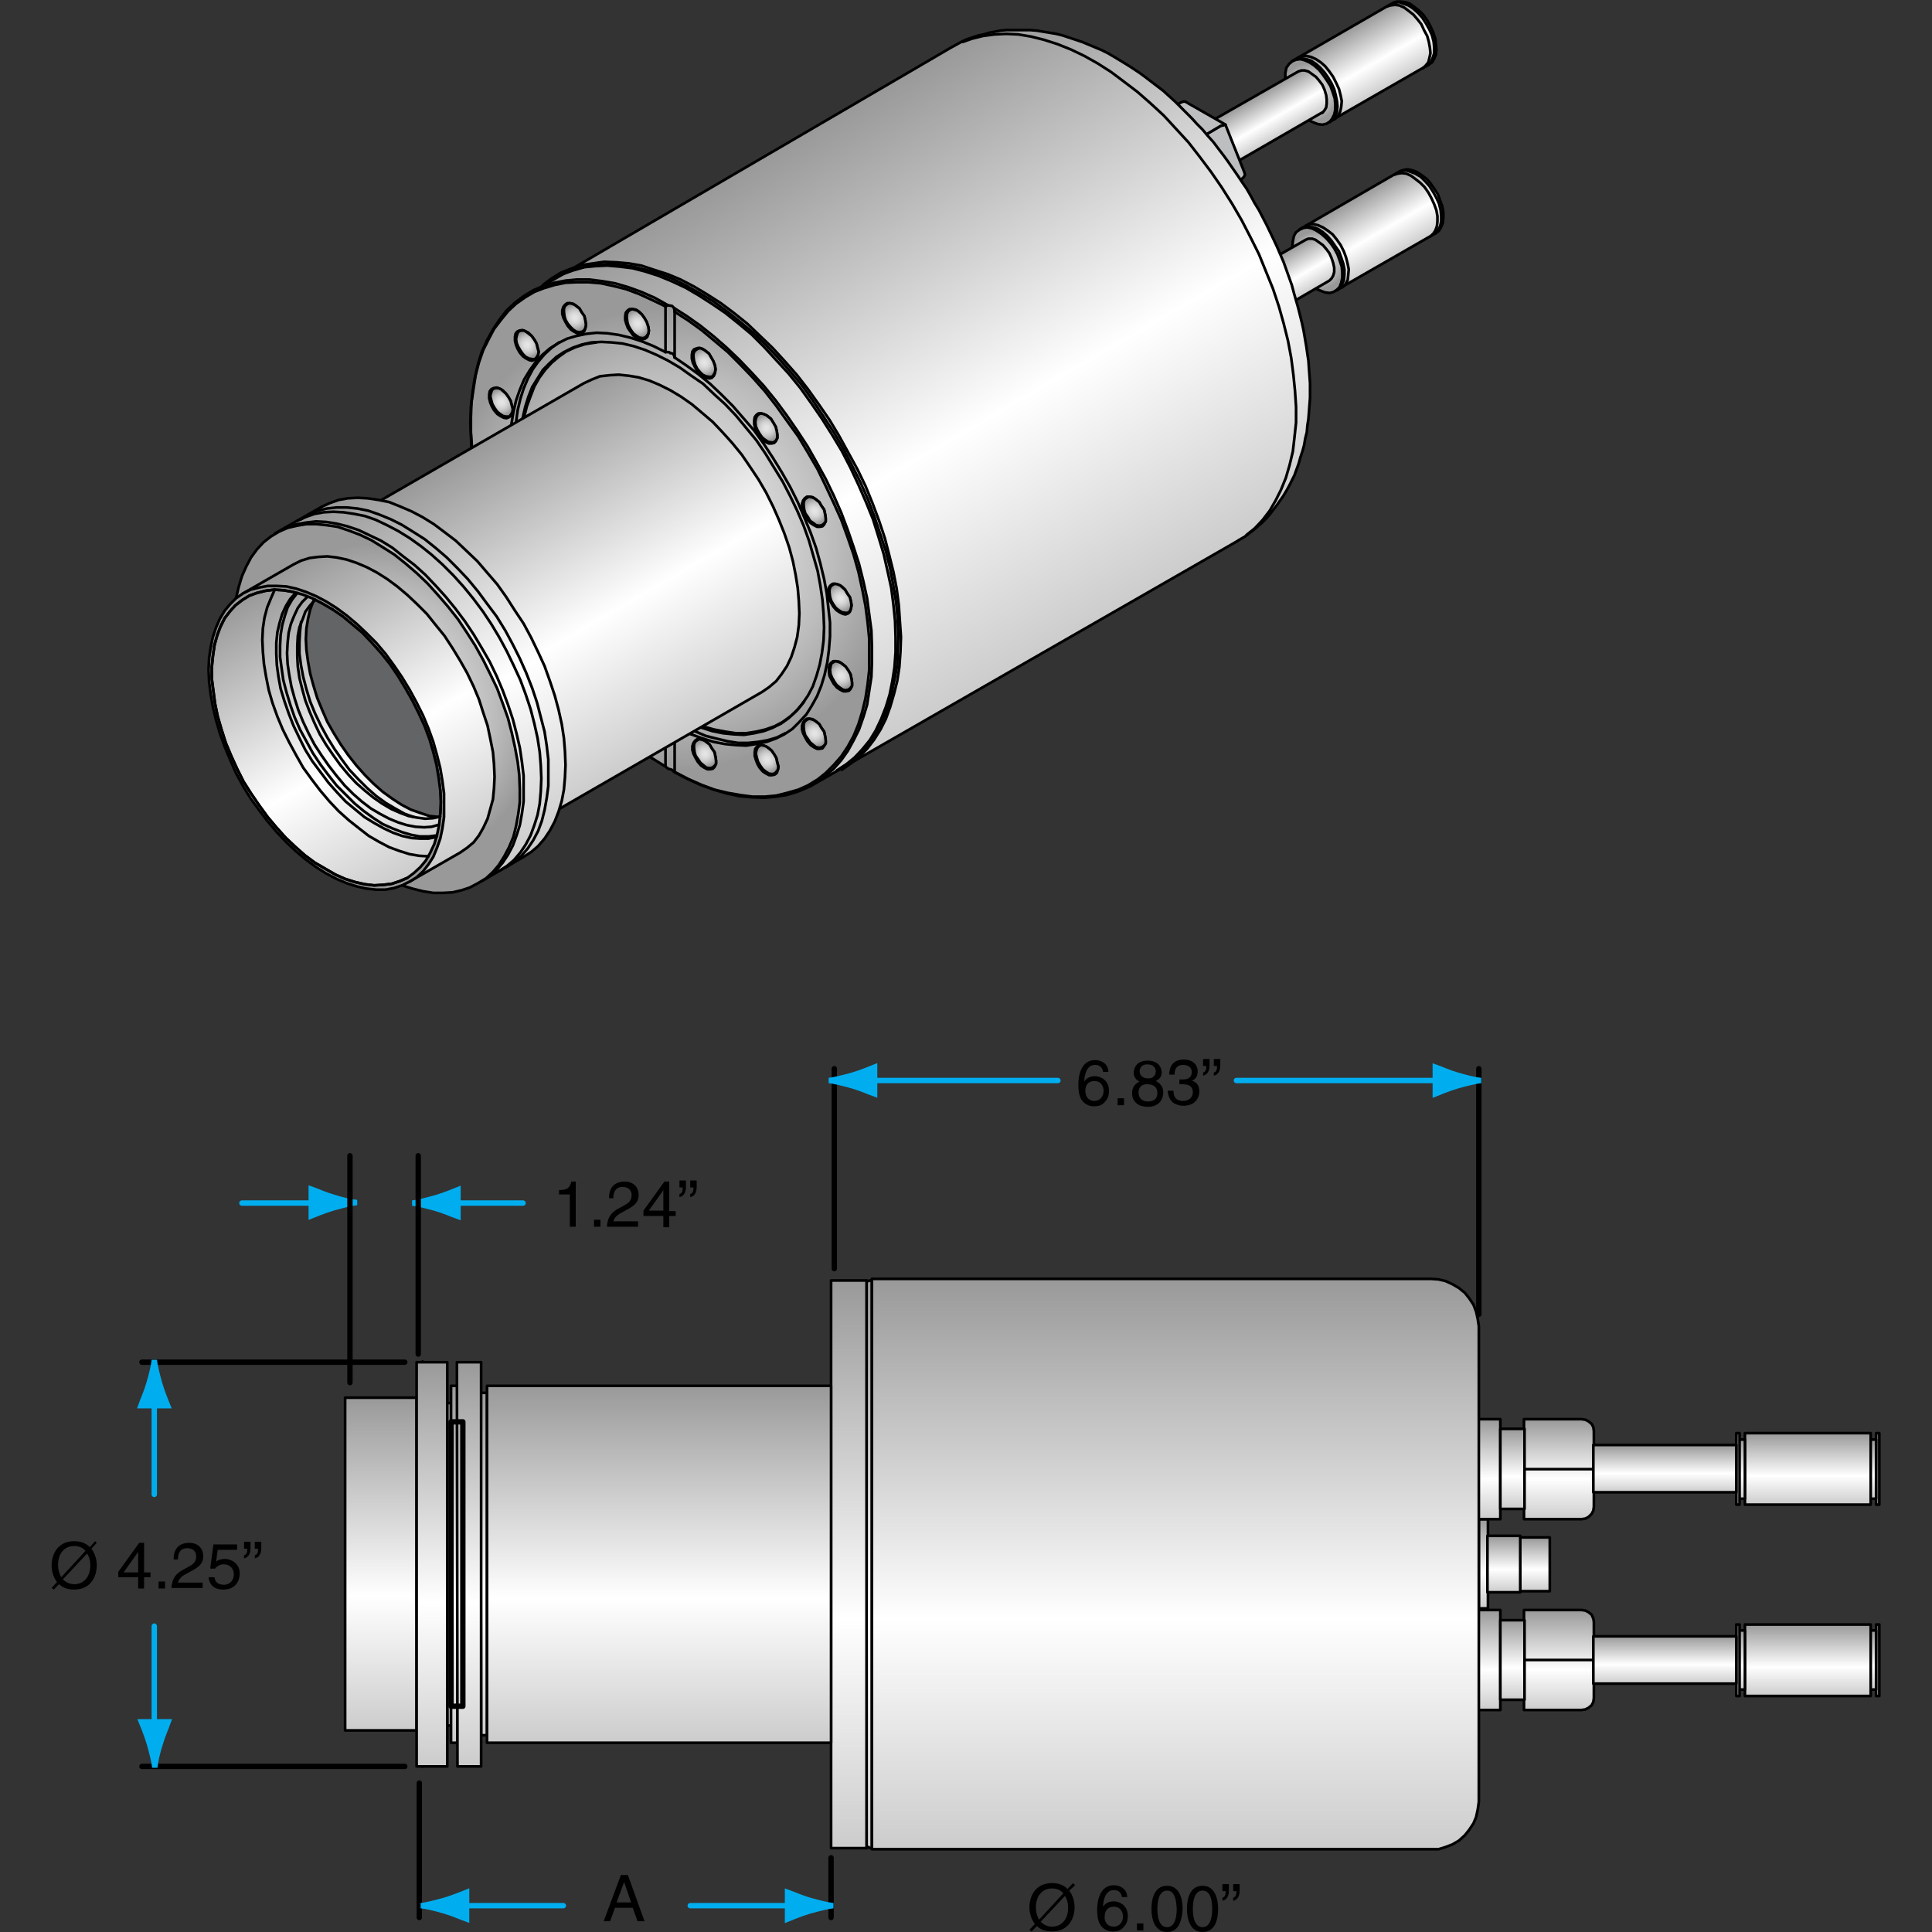
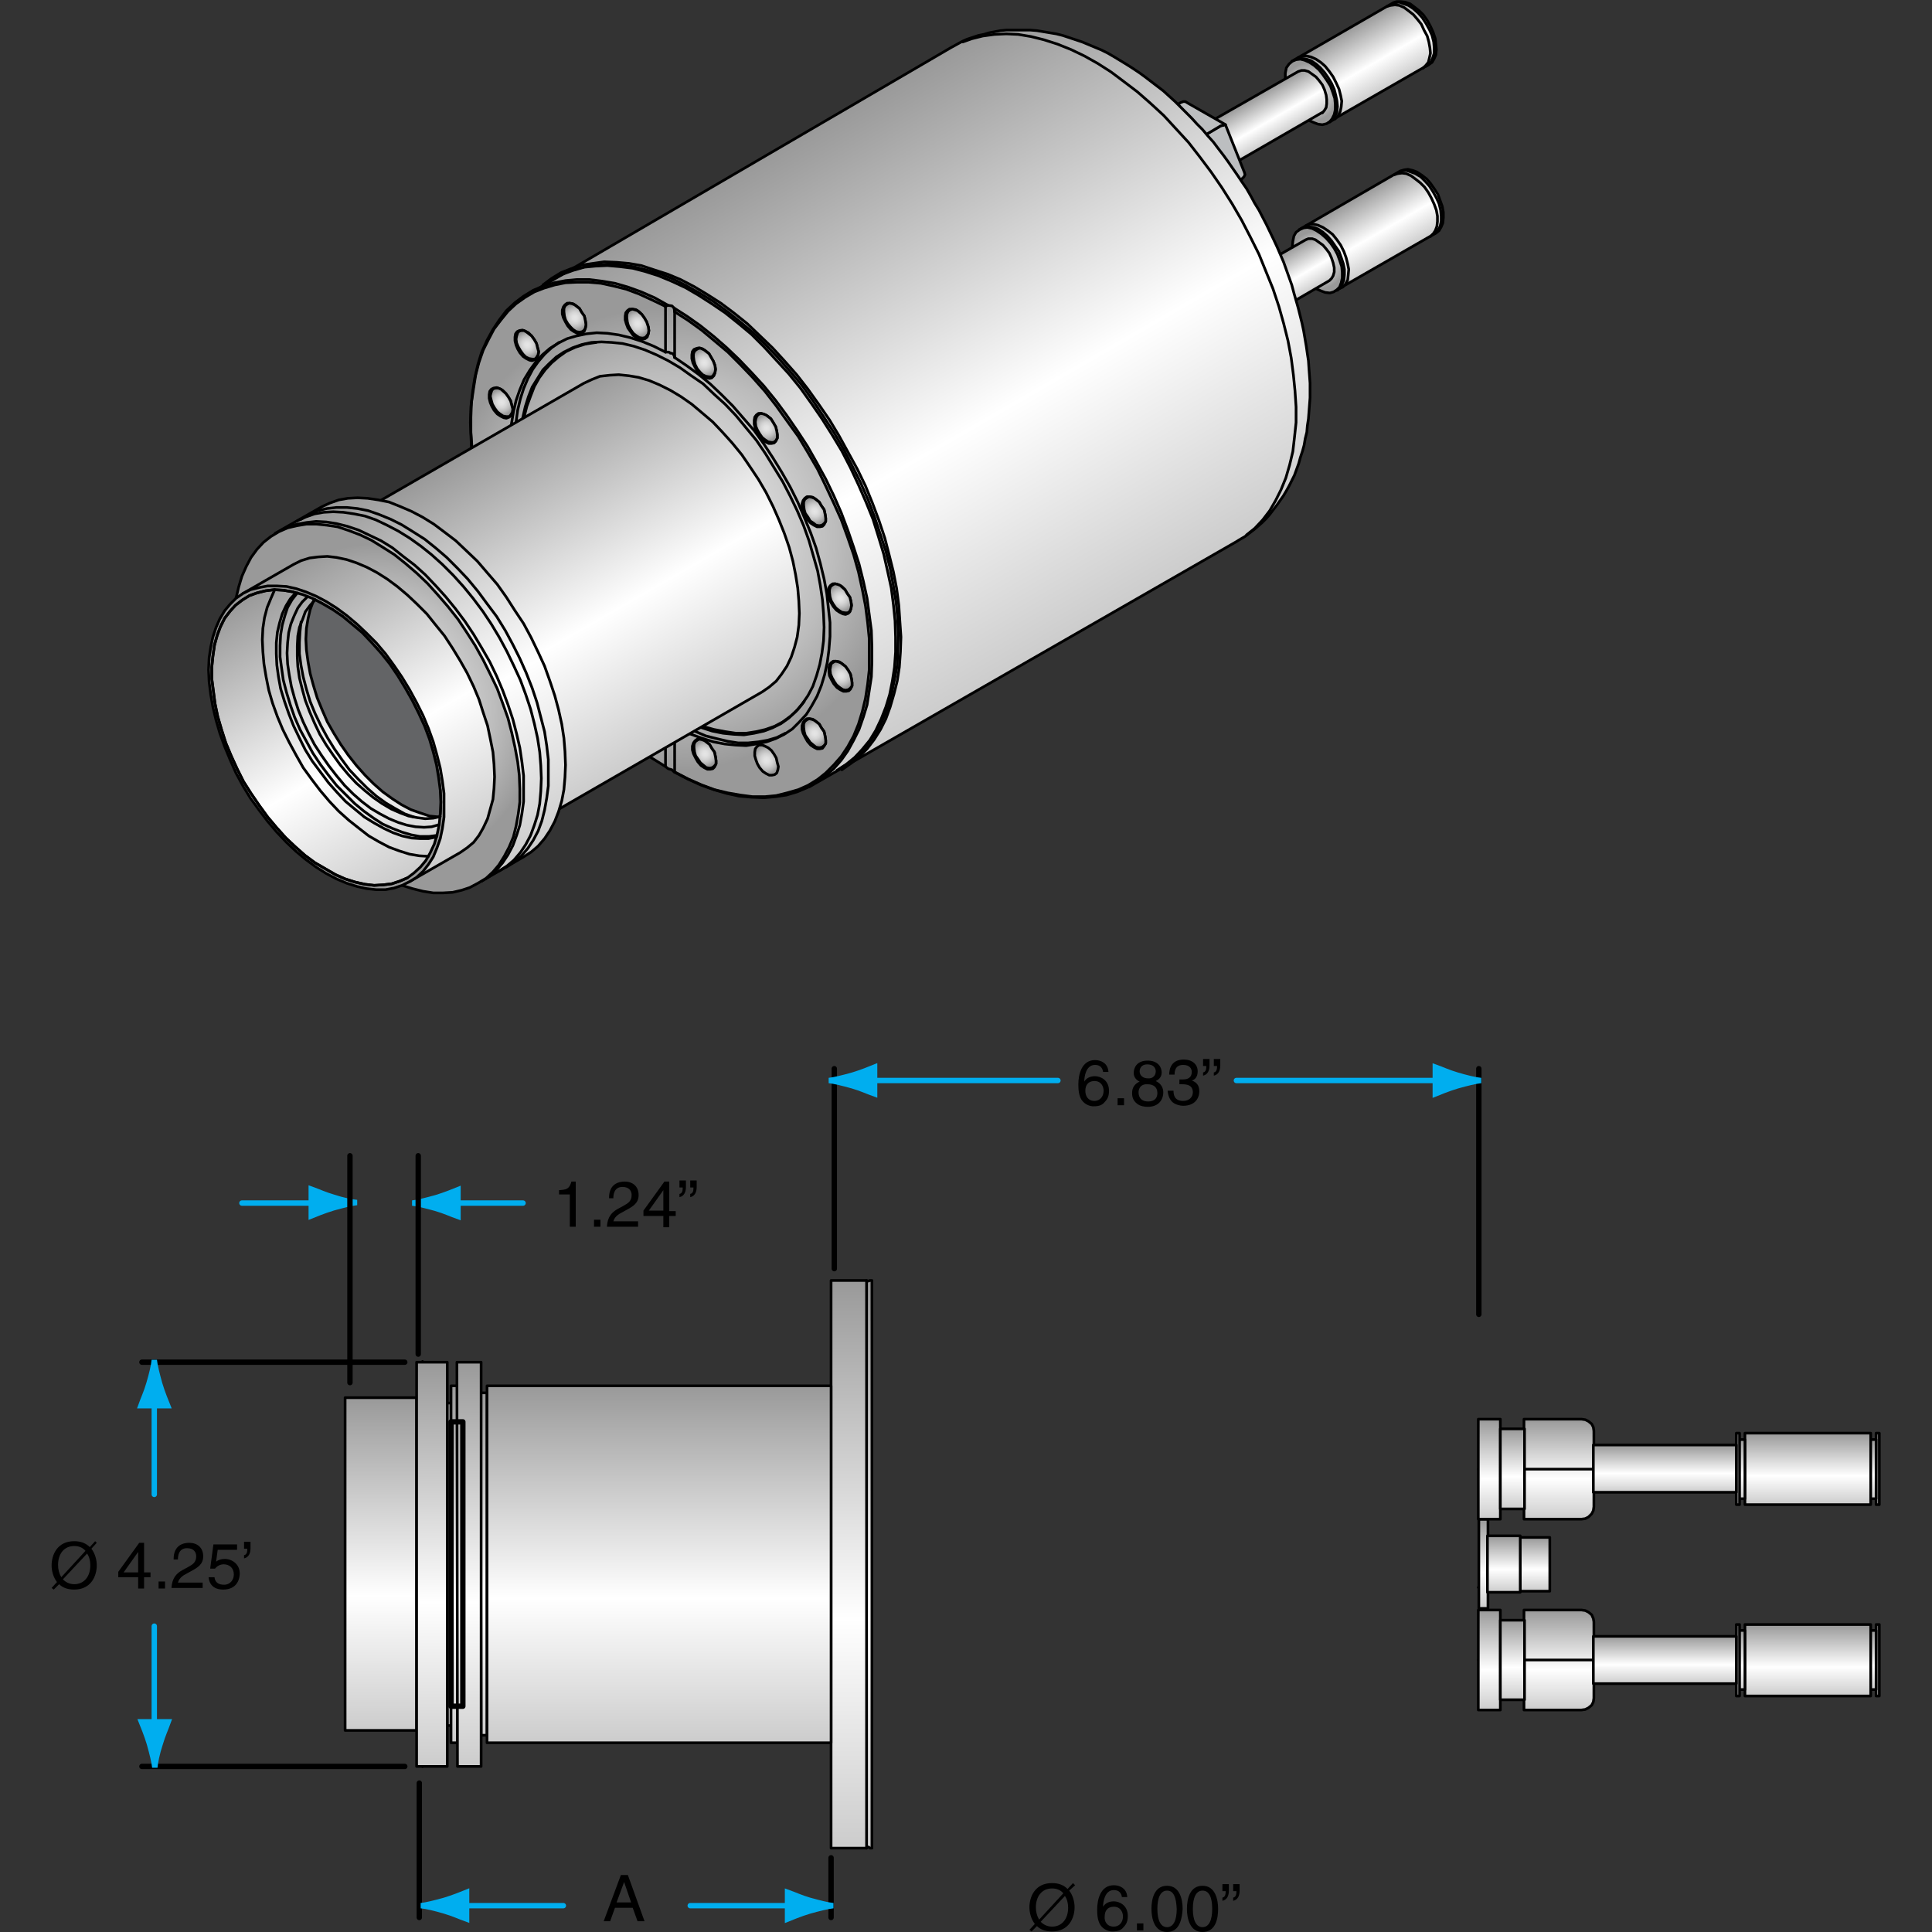
<svg xmlns="http://www.w3.org/2000/svg" version="1.1" x="0px" y="0px" viewBox="0 0 359.4 359.4" enable-background="new 0 0 359.4 359.4" xml:space="preserve">
  <rect x="0" y="0" width="359.4" height="359.4" fill="#333333" stroke="none" />
  <g id="Layer_1">
    <linearGradient id="SVGID_1_" gradientUnits="userSpaceOnUse" x1="275.854" y1="295.257" x2="275.854" y2="295.257">
      <stop offset="0" style="stop-color:#CCCCCC" />
      <stop offset="0.405" style="stop-color:#FFFFFF" />
      <stop offset="1" style="stop-color:#999999" />
    </linearGradient>
    <line fill="url(#SVGID_1_)" stroke="#000000" stroke-width="0.5" stroke-linecap="round" stroke-linejoin="round" stroke-miterlimit="10" x1="276.7" y1="295.3" x2="275" y2="295.3" />
    <linearGradient id="SVGID_2_" gradientUnits="userSpaceOnUse" x1="275.884" y1="299.21" x2="275.884" y2="282.607">
      <stop offset="0" style="stop-color:#CCCCCC" />
      <stop offset="0.405" style="stop-color:#FFFFFF" />
      <stop offset="1" style="stop-color:#999999" />
    </linearGradient>
    <rect x="275.1" y="282.6" fill="url(#SVGID_2_)" stroke="#000000" stroke-width="0.5" stroke-linecap="round" stroke-linejoin="round" stroke-miterlimit="10" width="1.7" height="16.6" />
    <linearGradient id="SVGID_3_" gradientUnits="userSpaceOnUse" x1="285.529" y1="295.966" x2="285.529" y2="285.998">
      <stop offset="0" style="stop-color:#CCCCCC" />
      <stop offset="0.405" style="stop-color:#FFFFFF" />
      <stop offset="1" style="stop-color:#999999" />
    </linearGradient>
    <polygon fill="url(#SVGID_3_)" stroke="#000000" stroke-width="0.5" stroke-linecap="round" stroke-linejoin="round" stroke-miterlimit="10" points="   282.8,296 288.3,296 288.3,286 282.7,286  " />
    <linearGradient id="SVGID_4_" gradientUnits="userSpaceOnUse" x1="279.718" y1="296.203" x2="279.718" y2="285.703">
      <stop offset="0" style="stop-color:#CCCCCC" />
      <stop offset="0.405" style="stop-color:#FFFFFF" />
      <stop offset="1" style="stop-color:#999999" />
    </linearGradient>
    <polygon fill="url(#SVGID_4_)" stroke="#000000" stroke-width="0.5" stroke-linecap="round" stroke-linejoin="round" stroke-miterlimit="10" points="   276.7,296.2 282.8,296.2 282.8,285.7 276.7,285.7  " />
    <linearGradient id="SVGID_5_" gradientUnits="userSpaceOnUse" x1="289.981" y1="282.576" x2="289.981" y2="263.998">
      <stop offset="0" style="stop-color:#CCCCCC" />
      <stop offset="0.405" style="stop-color:#FFFFFF" />
      <stop offset="1" style="stop-color:#999999" />
    </linearGradient>
    <polygon fill="url(#SVGID_5_)" stroke="#000000" stroke-width="0.5" stroke-linecap="round" stroke-linejoin="round" stroke-miterlimit="10" points="   296.5,280.3 296.4,281 296.1,281.6 295.5,282.2 294.9,282.5 294.2,282.6 283.5,282.6 283.5,264 294.2,264 294.9,264.1 295.5,264.4    296.1,264.9 296.4,265.5 296.5,266.2  " />
    <linearGradient id="SVGID_6_" gradientUnits="userSpaceOnUse" x1="289.981" y1="273.257" x2="289.981" y2="273.257">
      <stop offset="0" style="stop-color:#CCCCCC" />
      <stop offset="0.405" style="stop-color:#FFFFFF" />
      <stop offset="1" style="stop-color:#999999" />
    </linearGradient>
    <line fill="url(#SVGID_6_)" stroke="#000000" stroke-width="0.5" stroke-linecap="round" stroke-linejoin="round" stroke-miterlimit="10" x1="283.5" y1="273.3" x2="296.5" y2="273.3" />
    <linearGradient id="SVGID_7_" gradientUnits="userSpaceOnUse" x1="277.063" y1="273.257" x2="277.063" y2="273.257">
      <stop offset="0" style="stop-color:#CCCCCC" />
      <stop offset="0.405" style="stop-color:#FFFFFF" />
      <stop offset="1" style="stop-color:#999999" />
    </linearGradient>
    <line fill="url(#SVGID_7_)" stroke="#000000" stroke-width="0.5" stroke-linecap="round" stroke-linejoin="round" stroke-miterlimit="10" x1="279.1" y1="273.3" x2="275" y2="273.3" />
    <linearGradient id="SVGID_8_" gradientUnits="userSpaceOnUse" x1="277.063" y1="282.576" x2="277.063" y2="263.998">
      <stop offset="0" style="stop-color:#CCCCCC" />
      <stop offset="0.405" style="stop-color:#FFFFFF" />
      <stop offset="1" style="stop-color:#999999" />
    </linearGradient>
    <rect x="275" y="264" fill="url(#SVGID_8_)" stroke="#000000" stroke-width="0.5" stroke-linecap="round" stroke-linejoin="round" stroke-miterlimit="10" width="4.1" height="18.6" />
    <linearGradient id="SVGID_9_" gradientUnits="userSpaceOnUse" x1="281.31" y1="280.689" x2="281.31" y2="265.826">
      <stop offset="0" style="stop-color:#CCCCCC" />
      <stop offset="0.405" style="stop-color:#FFFFFF" />
      <stop offset="1" style="stop-color:#999999" />
    </linearGradient>
    <polygon fill="url(#SVGID_9_)" stroke="#000000" stroke-width="0.5" stroke-linecap="round" stroke-linejoin="round" stroke-miterlimit="10" points="   283.6,265.8 279.1,265.8 279.1,280.7 283.6,280.7  " />
    <linearGradient id="SVGID_10_" gradientUnits="userSpaceOnUse" x1="349.275" y1="279.921" x2="349.275" y2="266.65">
      <stop offset="0" style="stop-color:#CCCCCC" />
      <stop offset="0.405" style="stop-color:#FFFFFF" />
      <stop offset="1" style="stop-color:#999999" />
    </linearGradient>
    <rect x="349" y="266.6" fill="url(#SVGID_10_)" stroke="#000000" stroke-width="0.5" stroke-linecap="round" stroke-linejoin="round" stroke-miterlimit="10" width="0.6" height="13.3" />
    <linearGradient id="SVGID_11_" gradientUnits="userSpaceOnUse" x1="348.479" y1="278.802" x2="348.479" y2="267.771">
      <stop offset="0" style="stop-color:#CCCCCC" />
      <stop offset="0.405" style="stop-color:#FFFFFF" />
      <stop offset="1" style="stop-color:#999999" />
    </linearGradient>
    <rect x="347.9" y="267.8" fill="url(#SVGID_11_)" stroke="#000000" stroke-width="0.5" stroke-linecap="round" stroke-linejoin="round" stroke-miterlimit="10" width="1.1" height="11" />
    <linearGradient id="SVGID_12_" gradientUnits="userSpaceOnUse" x1="336.27" y1="279.921" x2="336.27" y2="266.65">
      <stop offset="0" style="stop-color:#CCCCCC" />
      <stop offset="0.405" style="stop-color:#FFFFFF" />
      <stop offset="1" style="stop-color:#999999" />
    </linearGradient>
    <rect x="324.6" y="266.6" fill="url(#SVGID_12_)" stroke="#000000" stroke-width="0.5" stroke-linecap="round" stroke-linejoin="round" stroke-miterlimit="10" width="23.4" height="13.3" />
    <linearGradient id="SVGID_13_" gradientUnits="userSpaceOnUse" x1="324.059" y1="278.802" x2="324.059" y2="267.771">
      <stop offset="0" style="stop-color:#CCCCCC" />
      <stop offset="0.405" style="stop-color:#FFFFFF" />
      <stop offset="1" style="stop-color:#999999" />
    </linearGradient>
    <rect x="323.5" y="267.8" fill="url(#SVGID_13_)" stroke="#000000" stroke-width="0.5" stroke-linecap="round" stroke-linejoin="round" stroke-miterlimit="10" width="1.1" height="11" />
    <linearGradient id="SVGID_14_" gradientUnits="userSpaceOnUse" x1="323.263" y1="279.921" x2="323.263" y2="266.65">
      <stop offset="0" style="stop-color:#CCCCCC" />
      <stop offset="0.405" style="stop-color:#FFFFFF" />
      <stop offset="1" style="stop-color:#999999" />
    </linearGradient>
    <rect x="323" y="266.6" fill="url(#SVGID_14_)" stroke="#000000" stroke-width="0.5" stroke-linecap="round" stroke-linejoin="round" stroke-miterlimit="10" width="0.6" height="13.3" />
    <linearGradient id="SVGID_15_" gradientUnits="userSpaceOnUse" x1="309.726" y1="277.681" x2="309.726" y2="268.834">
      <stop offset="0" style="stop-color:#CCCCCC" />
      <stop offset="0.405" style="stop-color:#FFFFFF" />
      <stop offset="1" style="stop-color:#999999" />
    </linearGradient>
    <rect x="296.4" y="268.8" fill="url(#SVGID_15_)" stroke="#000000" stroke-width="0.5" stroke-linecap="round" stroke-linejoin="round" stroke-miterlimit="10" width="26.6" height="8.8" />
    <linearGradient id="SVGID_16_" gradientUnits="userSpaceOnUse" x1="289.981" y1="318.111" x2="289.981" y2="299.531">
      <stop offset="0" style="stop-color:#CCCCCC" />
      <stop offset="0.405" style="stop-color:#FFFFFF" />
      <stop offset="1" style="stop-color:#999999" />
    </linearGradient>
    <polygon fill="url(#SVGID_16_)" stroke="#000000" stroke-width="0.5" stroke-linecap="round" stroke-linejoin="round" stroke-miterlimit="10" points="   296.5,315.9 296.4,316.6 296.1,317.2 295.5,317.7 294.9,318 294.2,318.1 283.5,318.1 283.5,299.5 294.2,299.5 294.9,299.6    295.5,299.9 296.1,300.4 296.4,301.1 296.5,301.7  " />
    <linearGradient id="SVGID_17_" gradientUnits="userSpaceOnUse" x1="289.981" y1="308.793" x2="289.981" y2="308.793">
      <stop offset="0" style="stop-color:#CCCCCC" />
      <stop offset="0.405" style="stop-color:#FFFFFF" />
      <stop offset="1" style="stop-color:#999999" />
    </linearGradient>
    <line fill="url(#SVGID_17_)" stroke="#000000" stroke-width="0.5" stroke-linecap="round" stroke-linejoin="round" stroke-miterlimit="10" x1="283.5" y1="308.8" x2="296.5" y2="308.8" />
    <linearGradient id="SVGID_18_" gradientUnits="userSpaceOnUse" x1="277.063" y1="308.793" x2="277.063" y2="308.793">
      <stop offset="0" style="stop-color:#CCCCCC" />
      <stop offset="0.405" style="stop-color:#FFFFFF" />
      <stop offset="1" style="stop-color:#999999" />
    </linearGradient>
    <line fill="url(#SVGID_18_)" stroke="#000000" stroke-width="0.5" stroke-linecap="round" stroke-linejoin="round" stroke-miterlimit="10" x1="279.1" y1="308.8" x2="275" y2="308.8" />
    <linearGradient id="SVGID_19_" gradientUnits="userSpaceOnUse" x1="277.063" y1="318.111" x2="277.063" y2="299.531">
      <stop offset="0" style="stop-color:#CCCCCC" />
      <stop offset="0.405" style="stop-color:#FFFFFF" />
      <stop offset="1" style="stop-color:#999999" />
    </linearGradient>
    <rect x="275" y="299.5" fill="url(#SVGID_19_)" stroke="#000000" stroke-width="0.5" stroke-linecap="round" stroke-linejoin="round" stroke-miterlimit="10" width="4.1" height="18.6" />
    <linearGradient id="SVGID_20_" gradientUnits="userSpaceOnUse" x1="281.31" y1="316.224" x2="281.31" y2="301.361">
      <stop offset="0" style="stop-color:#CCCCCC" />
      <stop offset="0.405" style="stop-color:#FFFFFF" />
      <stop offset="1" style="stop-color:#999999" />
    </linearGradient>
    <polygon fill="url(#SVGID_20_)" stroke="#000000" stroke-width="0.5" stroke-linecap="round" stroke-linejoin="round" stroke-miterlimit="10" points="   283.6,301.4 279.1,301.4 279.1,316.2 283.6,316.2  " />
    <linearGradient id="SVGID_21_" gradientUnits="userSpaceOnUse" x1="349.275" y1="315.457" x2="349.275" y2="302.185">
      <stop offset="0" style="stop-color:#CCCCCC" />
      <stop offset="0.405" style="stop-color:#FFFFFF" />
      <stop offset="1" style="stop-color:#999999" />
    </linearGradient>
    <rect x="349" y="302.2" fill="url(#SVGID_21_)" stroke="#000000" stroke-width="0.5" stroke-linecap="round" stroke-linejoin="round" stroke-miterlimit="10" width="0.6" height="13.3" />
    <linearGradient id="SVGID_22_" gradientUnits="userSpaceOnUse" x1="348.479" y1="314.337" x2="348.479" y2="303.306">
      <stop offset="0" style="stop-color:#CCCCCC" />
      <stop offset="0.405" style="stop-color:#FFFFFF" />
      <stop offset="1" style="stop-color:#999999" />
    </linearGradient>
    <rect x="347.9" y="303.3" fill="url(#SVGID_22_)" stroke="#000000" stroke-width="0.5" stroke-linecap="round" stroke-linejoin="round" stroke-miterlimit="10" width="1.1" height="11" />
    <linearGradient id="SVGID_23_" gradientUnits="userSpaceOnUse" x1="336.27" y1="315.457" x2="336.27" y2="302.185">
      <stop offset="0" style="stop-color:#CCCCCC" />
      <stop offset="0.405" style="stop-color:#FFFFFF" />
      <stop offset="1" style="stop-color:#999999" />
    </linearGradient>
    <rect x="324.6" y="302.2" fill="url(#SVGID_23_)" stroke="#000000" stroke-width="0.5" stroke-linecap="round" stroke-linejoin="round" stroke-miterlimit="10" width="23.4" height="13.3" />
    <linearGradient id="SVGID_24_" gradientUnits="userSpaceOnUse" x1="324.059" y1="314.337" x2="324.059" y2="303.306">
      <stop offset="0" style="stop-color:#CCCCCC" />
      <stop offset="0.405" style="stop-color:#FFFFFF" />
      <stop offset="1" style="stop-color:#999999" />
    </linearGradient>
    <rect x="323.5" y="303.3" fill="url(#SVGID_24_)" stroke="#000000" stroke-width="0.5" stroke-linecap="round" stroke-linejoin="round" stroke-miterlimit="10" width="1.1" height="11" />
    <linearGradient id="SVGID_25_" gradientUnits="userSpaceOnUse" x1="323.263" y1="315.457" x2="323.263" y2="302.185">
      <stop offset="0" style="stop-color:#CCCCCC" />
      <stop offset="0.405" style="stop-color:#FFFFFF" />
      <stop offset="1" style="stop-color:#999999" />
    </linearGradient>
    <rect x="323" y="302.2" fill="url(#SVGID_25_)" stroke="#000000" stroke-width="0.5" stroke-linecap="round" stroke-linejoin="round" stroke-miterlimit="10" width="0.6" height="13.3" />
    <linearGradient id="SVGID_26_" gradientUnits="userSpaceOnUse" x1="309.726" y1="313.216" x2="309.726" y2="304.369">
      <stop offset="0" style="stop-color:#CCCCCC" />
      <stop offset="0.405" style="stop-color:#FFFFFF" />
      <stop offset="1" style="stop-color:#999999" />
    </linearGradient>
    <rect x="296.4" y="304.4" fill="url(#SVGID_26_)" stroke="#000000" stroke-width="0.5" stroke-linecap="round" stroke-linejoin="round" stroke-miterlimit="10" width="26.6" height="8.8" />
    <linearGradient id="SVGID_27_" gradientUnits="userSpaceOnUse" x1="161.72" y1="343.802" x2="161.72" y2="238.162">
      <stop offset="0" style="stop-color:#CCCCCC" />
      <stop offset="0.405" style="stop-color:#FFFFFF" />
      <stop offset="1" style="stop-color:#999999" />
    </linearGradient>
    <polygon fill="url(#SVGID_27_)" stroke="#000000" stroke-width="0.5" stroke-linecap="round" stroke-linejoin="round" stroke-miterlimit="10" points="   161.2,343.8 161.4,343.6 161.6,343.6 161.8,343.8 162.2,343.8 162.2,238.2 161.8,238.2 161.8,238.2 161.6,238.3 161.4,238.3    161.2,238.2  " />
    <linearGradient id="SVGID_28_" gradientUnits="userSpaceOnUse" x1="157.898" y1="343.802" x2="157.898" y2="238.162">
      <stop offset="0" style="stop-color:#CCCCCC" />
      <stop offset="0.405" style="stop-color:#FFFFFF" />
      <stop offset="1" style="stop-color:#999999" />
    </linearGradient>
    <rect x="154.6" y="238.2" fill="url(#SVGID_28_)" stroke="#000000" stroke-width="0.5" stroke-linecap="round" stroke-linejoin="round" stroke-miterlimit="10" width="6.6" height="105.6" />
    <linearGradient id="SVGID_29_" gradientUnits="userSpaceOnUse" x1="218.611" y1="344.039" x2="218.611" y2="237.867">
      <stop offset="0" style="stop-color:#CCCCCC" />
      <stop offset="0.405" style="stop-color:#FFFFFF" />
      <stop offset="1" style="stop-color:#999999" />
    </linearGradient>
-     <polygon fill="url(#SVGID_29_)" stroke="#000000" stroke-width="0.5" stroke-linecap="round" stroke-linejoin="round" stroke-miterlimit="10" points="   275.1,246.7 274.9,245.4 274.6,244 274.1,242.7 273.3,241.5 272.5,240.5 271.4,239.6 270.2,238.9 268.9,238.3 267.6,238    266.2,237.9 162.2,237.9 162.2,344 266.2,344 267.6,344 268.9,343.6 270.2,343.1 271.4,342.4 272.5,341.4 273.3,340.4 274.1,339.2    274.6,338 274.9,336.6 275.1,335.2  " />
    <linearGradient id="SVGID_30_" gradientUnits="userSpaceOnUse" x1="83.537" y1="320.976" x2="83.537" y2="260.988">
      <stop offset="0" style="stop-color:#CCCCCC" />
      <stop offset="0.405" style="stop-color:#FFFFFF" />
      <stop offset="1" style="stop-color:#999999" />
    </linearGradient>
    <polygon fill="url(#SVGID_30_)" stroke="#000000" stroke-width="0.5" stroke-linecap="round" stroke-linejoin="round" stroke-miterlimit="10" points="   83.2,321 83.9,321 83.9,261 83.1,261  " />
    <linearGradient id="SVGID_31_" gradientUnits="userSpaceOnUse" x1="70.87" y1="321.919" x2="70.87" y2="259.986">
      <stop offset="0" style="stop-color:#CCCCCC" />
      <stop offset="0.405" style="stop-color:#FFFFFF" />
      <stop offset="1" style="stop-color:#999999" />
    </linearGradient>
    <rect x="64.2" y="260" fill="url(#SVGID_31_)" stroke="#000000" stroke-width="0.5" stroke-linecap="round" stroke-linejoin="round" stroke-miterlimit="10" width="13.3" height="61.9" />
    <linearGradient id="SVGID_32_" gradientUnits="userSpaceOnUse" x1="78.582" y1="328.584" x2="78.582" y2="253.32">
      <stop offset="0" style="stop-color:#CCCCCC" />
      <stop offset="0.405" style="stop-color:#FFFFFF" />
      <stop offset="1" style="stop-color:#999999" />
    </linearGradient>
    <line fill="url(#SVGID_32_)" stroke="#000000" stroke-width="0.5" stroke-linecap="round" stroke-linejoin="round" stroke-miterlimit="10" x1="78.6" y1="328.6" x2="78.6" y2="253.3" />
    <linearGradient id="SVGID_33_" gradientUnits="userSpaceOnUse" x1="78.582" y1="328.584" x2="78.582" y2="253.32">
      <stop offset="0" style="stop-color:#CCCCCC" />
      <stop offset="0.405" style="stop-color:#FFFFFF" />
      <stop offset="1" style="stop-color:#999999" />
    </linearGradient>
    <line fill="url(#SVGID_33_)" stroke="#000000" stroke-width="0.5" stroke-linecap="round" stroke-linejoin="round" stroke-miterlimit="10" x1="78.6" y1="328.6" x2="78.6" y2="253.3" />
    <linearGradient id="SVGID_34_" gradientUnits="userSpaceOnUse" x1="80.322" y1="328.584" x2="80.322" y2="253.378">
      <stop offset="0" style="stop-color:#CCCCCC" />
      <stop offset="0.405" style="stop-color:#FFFFFF" />
      <stop offset="1" style="stop-color:#999999" />
    </linearGradient>
    <polygon fill="url(#SVGID_34_)" stroke="#000000" stroke-width="0.5" stroke-linecap="round" stroke-linejoin="round" stroke-miterlimit="10" points="   77.5,328.6 83.2,328.6 83.2,253.4 77.5,253.4  " />
    <linearGradient id="SVGID_35_" gradientUnits="userSpaceOnUse" x1="84.48" y1="324.16" x2="84.48" y2="257.802">
      <stop offset="0" style="stop-color:#CCCCCC" />
      <stop offset="0.405" style="stop-color:#FFFFFF" />
      <stop offset="1" style="stop-color:#999999" />
    </linearGradient>
    <polygon fill="url(#SVGID_35_)" stroke="#000000" stroke-width="0.5" stroke-linecap="round" stroke-linejoin="round" stroke-miterlimit="10" points="   85.1,257.8 83.9,257.8 83.9,324.2 85.1,324.2  " />
    <linearGradient id="SVGID_36_" gradientUnits="userSpaceOnUse" x1="90.025" y1="322.804" x2="90.025" y2="259.101">
      <stop offset="0" style="stop-color:#CCCCCC" />
      <stop offset="0.405" style="stop-color:#FFFFFF" />
      <stop offset="1" style="stop-color:#999999" />
    </linearGradient>
    <polygon fill="url(#SVGID_36_)" stroke="#000000" stroke-width="0.5" stroke-linecap="round" stroke-linejoin="round" stroke-miterlimit="10" points="   89.5,322.8 90.6,322.8 90.6,259.1 89.4,259.1  " />
    <linearGradient id="SVGID_37_" gradientUnits="userSpaceOnUse" x1="122.584" y1="324.16" x2="122.584" y2="257.802">
      <stop offset="0" style="stop-color:#CCCCCC" />
      <stop offset="0.405" style="stop-color:#FFFFFF" />
      <stop offset="1" style="stop-color:#999999" />
    </linearGradient>
    <polygon fill="url(#SVGID_37_)" stroke="#000000" stroke-width="0.5" stroke-linecap="round" stroke-linejoin="round" stroke-miterlimit="10" points="   154.6,257.8 90.6,257.8 90.6,324.2 154.6,324.2  " />
    <linearGradient id="SVGID_38_" gradientUnits="userSpaceOnUse" x1="87.253" y1="328.584" x2="87.253" y2="253.378">
      <stop offset="0" style="stop-color:#CCCCCC" />
      <stop offset="0.405" style="stop-color:#FFFFFF" />
      <stop offset="1" style="stop-color:#999999" />
    </linearGradient>
    <polygon fill="url(#SVGID_38_)" stroke="#000000" stroke-width="0.5" stroke-linecap="round" stroke-linejoin="round" stroke-miterlimit="10" points="   85.1,328.6 89.5,328.6 89.5,253.4 85,253.4  " />
  </g>
  <g id="Layer_3">
    <linearGradient id="SVGID_39_" gradientUnits="userSpaceOnUse" x1="258.072" y1="16.527" x2="251.421" y2="5.006">
      <stop offset="0" style="stop-color:#CCCCCC" />
      <stop offset="0.405" style="stop-color:#FFFFFF" />
      <stop offset="1" style="stop-color:#999999" />
    </linearGradient>
    <polygon fill="url(#SVGID_39_)" stroke="#000000" stroke-width="0.5" stroke-linecap="round" stroke-linejoin="round" stroke-miterlimit="10" points="   247,22.8 265.8,12 266.4,11.6 266.8,10.9 267.1,10.2 267.2,9.2 267.1,8.2 267,7.2 266.6,6 266.1,4.9 265.5,3.8 264.8,2.8 264,2    263.1,1.3 262.3,0.7 261.4,0.4 260.6,0.3 259.8,0.3 259.2,0.5 240.3,11.4  " />
    <polyline fill="none" stroke="#000000" stroke-width="0.5" stroke-linecap="round" stroke-linejoin="round" stroke-miterlimit="10" points="   265.1,12.4 265.7,12.1 266.2,11.5 266.5,10.8 266.8,9.9 266.8,8.9 266.7,7.8 266.4,6.6 265.9,5.5 265.3,4.4 264.6,3.3 263.8,2.4    262.9,1.6 262,1 261.1,0.7 260.3,0.4 259.5,0.5 258.8,0.8  " />
    <polyline fill="none" stroke="#000000" stroke-width="0.5" stroke-linecap="round" stroke-linejoin="round" stroke-miterlimit="10" points="   264.7,12.7 265.2,12.2 265.7,11.6 265.9,10.8 266.1,9.9 266,8.9 265.8,7.8 265.5,6.7 264.9,5.6 264.4,4.5 263.6,3.5 262.9,2.7    262,2 261.2,1.4 260.3,1 259.5,0.9 258.7,1 258,1.2  " />
    <polyline fill="none" stroke="#000000" stroke-width="0.5" stroke-linecap="round" stroke-linejoin="round" stroke-miterlimit="10" points="   247.4,22.7 248,22.2 248.4,21.5 248.7,20.8 248.8,19.8 248.7,18.8 248.5,17.8 248.2,16.6 247.7,15.5 247.1,14.5 246.4,13.5    245.6,12.6 244.8,11.9 243.9,11.3 243,11 242.2,10.9 241.5,10.9 240.8,11.2  " />
    <polyline fill="none" stroke="#000000" stroke-width="0.5" stroke-linecap="round" stroke-linejoin="round" stroke-miterlimit="10" points="   247.8,22.4 248.4,22.1 248.9,21.5 249.3,20.8 249.5,19.9 249.6,18.8 249.4,17.8 249.1,16.6 248.6,15.5 248,14.3 247.3,13.3    246.5,12.3 245.7,11.6 244.8,11 243.9,10.6 243,10.4 242.2,10.5 241.5,10.7  " />
    <radialGradient id="SVGID_40_" cx="243.712" cy="17.119" r="5.414" gradientUnits="userSpaceOnUse">
      <stop offset="0" style="stop-color:#E6E6E6" />
      <stop offset="0.211" style="stop-color:#E1E1E1" />
      <stop offset="0.454" style="stop-color:#D3D3D3" />
      <stop offset="0.712" style="stop-color:#BCBCBC" />
      <stop offset="0.98" style="stop-color:#9C9C9C" />
      <stop offset="1" style="stop-color:#999999" />
    </radialGradient>
    <polygon fill="url(#SVGID_40_)" stroke="#000000" stroke-width="0.5" stroke-linecap="round" stroke-linejoin="round" stroke-miterlimit="10" points="   243.5,22.4 244.4,22.8 245.2,23.1 246,23.2 246.8,23 247.4,22.6 247.8,22.1 248.2,21.3 248.4,20.4 248.4,19.4 248.3,18.3    247.9,17.1 247.5,16 246.8,14.9 246.1,13.9 245.4,13 244.5,12.2 243.6,11.6 242.7,11.2 241.9,11 241.1,11.1 240.4,11.4 239.8,11.9    239.3,12.6 239.1,13.6 239.1,14.7  " />
    <linearGradient id="SVGID_41_" gradientUnits="userSpaceOnUse" x1="239.377" y1="24.75" x2="234.934" y2="17.054">
      <stop offset="0" style="stop-color:#CCCCCC" />
      <stop offset="0.405" style="stop-color:#FFFFFF" />
      <stop offset="1" style="stop-color:#999999" />
    </linearGradient>
    <polygon fill="url(#SVGID_41_)" stroke="#000000" stroke-width="0.5" stroke-linecap="round" stroke-linejoin="round" stroke-miterlimit="10" points="   230.6,29.8 246,20.9 246,21 246.4,20.5 246.7,20 246.8,19.3 246.8,18.5 246.7,17.7 246.4,16.7 246,15.8 245.4,15 244.8,14.3    244.1,13.8 243.4,13.3 242.7,13.1 242.1,13.1 241.5,13.3 226.1,22.1  " />
    <linearGradient id="SVGID_42_" gradientUnits="userSpaceOnUse" x1="259.421" y1="47.821" x2="252.77" y2="36.301">
      <stop offset="0" style="stop-color:#CCCCCC" />
      <stop offset="0.405" style="stop-color:#FFFFFF" />
      <stop offset="1" style="stop-color:#999999" />
    </linearGradient>
    <polygon fill="url(#SVGID_42_)" stroke="#000000" stroke-width="0.5" stroke-linecap="round" stroke-linejoin="round" stroke-miterlimit="10" points="   248.4,54.1 267.2,43.3 267.7,42.9 268.1,42.2 268.4,41.5 268.5,40.5 268.5,39.5 268.3,38.4 267.9,37.3 267.5,36.2 266.8,35.1    266.1,34.1 265.4,33.3 264.5,32.6 263.6,32 262.8,31.7 261.9,31.5 261.2,31.6 260.5,31.8 241.7,42.7  " />
    <polyline fill="none" stroke="#000000" stroke-width="0.5" stroke-linecap="round" stroke-linejoin="round" stroke-miterlimit="10" points="   266.4,43.7 267,43.4 267.5,42.8 267.9,42.1 268.1,41.2 268.1,40.2 268,39.1 267.7,37.9 267.2,36.8 266.6,35.7 265.9,34.6    265.1,33.7 264.3,32.9 263.3,32.3 262.5,32 261.6,31.7 260.8,31.8 260.2,32.1  " />
    <polyline fill="none" stroke="#000000" stroke-width="0.5" stroke-linecap="round" stroke-linejoin="round" stroke-miterlimit="10" points="   266.1,44 266.6,43.5 267,42.9 267.3,42.1 267.4,41.2 267.4,40.2 267.2,39.1 266.8,38 266.3,36.9 265.7,35.8 265,34.8 264.2,34    263.3,33.3 262.5,32.7 261.6,32.3 260.8,32.2 260,32.3 259.4,32.5  " />
    <polyline fill="none" stroke="#000000" stroke-width="0.5" stroke-linecap="round" stroke-linejoin="round" stroke-miterlimit="10" points="   248.8,54 249.3,53.5 249.7,52.8 250,52.1 250.1,51.1 250.1,50.1 249.9,49.1 249.5,47.9 249.1,46.8 248.4,45.8 247.7,44.8    246.9,43.9 246.1,43.2 245.2,42.6 244.4,42.3 243.5,42.2 242.8,42.2 242.1,42.5  " />
    <polyline fill="none" stroke="#000000" stroke-width="0.5" stroke-linecap="round" stroke-linejoin="round" stroke-miterlimit="10" points="   249.1,53.7 249.8,53.4 250.3,52.8 250.7,52.1 250.8,51.2 250.9,50.1 250.7,49.1 250.4,47.9 250,46.8 249.4,45.6 248.7,44.6    247.9,43.6 247,42.9 246.1,42.3 245.2,41.9 244.4,41.7 243.6,41.7 242.9,42  " />
    <radialGradient id="SVGID_43_" cx="245.061" cy="48.414" r="5.414" gradientUnits="userSpaceOnUse">
      <stop offset="0" style="stop-color:#E6E6E6" />
      <stop offset="0.211" style="stop-color:#E1E1E1" />
      <stop offset="0.454" style="stop-color:#D3D3D3" />
      <stop offset="0.712" style="stop-color:#BCBCBC" />
      <stop offset="0.98" style="stop-color:#9C9C9C" />
      <stop offset="1" style="stop-color:#999999" />
    </radialGradient>
    <polygon fill="url(#SVGID_43_)" stroke="#000000" stroke-width="0.5" stroke-linecap="round" stroke-linejoin="round" stroke-miterlimit="10" points="   244.8,53.7 245.7,54.1 246.5,54.4 247.4,54.5 248.1,54.3 248.7,53.9 249.2,53.4 249.5,52.6 249.7,51.7 249.7,50.7 249.6,49.6    249.2,48.4 248.8,47.3 248.2,46.2 247.5,45.2 246.7,44.3 245.8,43.5 244.9,42.9 244.1,42.5 243.2,42.3 242.5,42.4 241.8,42.7    241.1,43.2 240.7,43.9 240.5,44.9 240.4,46  " />
    <linearGradient id="SVGID_44_" gradientUnits="userSpaceOnUse" x1="240.727" y1="56.045" x2="236.283" y2="48.347">
      <stop offset="0" style="stop-color:#CCCCCC" />
      <stop offset="0.405" style="stop-color:#FFFFFF" />
      <stop offset="1" style="stop-color:#999999" />
    </linearGradient>
    <polygon fill="url(#SVGID_44_)" stroke="#000000" stroke-width="0.5" stroke-linecap="round" stroke-linejoin="round" stroke-miterlimit="10" points="   232,61.1 247.3,52.2 247.3,52.2 247.7,51.8 248,51.3 248.2,50.6 248.2,49.8 248,48.9 247.7,48 247.3,47.1 246.7,46.3 246.1,45.6    245.4,45.1 244.7,44.6 244.1,44.4 243.4,44.4 242.9,44.6 227.5,53.4  " />
    <polygon fill="#BCBEC0" stroke="#000000" stroke-width="0.5" stroke-linecap="round" stroke-linejoin="round" stroke-miterlimit="10" points="   224.4,25 227.1,23.4 227.6,23.3 227.8,23.1 228,23.3 231.5,32.1 231.6,32.5 231.4,32.9 231,33.3 230.8,33.5  " />
    <polygon fill="#BCBEC0" stroke="#000000" stroke-width="0.5" stroke-linecap="round" stroke-linejoin="round" stroke-miterlimit="10" points="   224.4,25 227.1,23.4 227.6,23.3 227.8,23.1 228,23.3 228,23.2 221,19.2 220.5,18.9 220.1,18.9 219.6,19.1 219.1,19.4  " />
    <linearGradient id="SVGID_45_" gradientUnits="userSpaceOnUse" x1="205.227" y1="115.08" x2="152.145" y2="23.138">
      <stop offset="0" style="stop-color:#CCCCCC" />
      <stop offset="0.405" style="stop-color:#FFFFFF" />
      <stop offset="1" style="stop-color:#999999" />
    </linearGradient>
    <polygon fill="url(#SVGID_45_)" stroke="#000000" stroke-width="0.5" stroke-linecap="round" stroke-linejoin="round" stroke-miterlimit="10" points="   150.5,146.4 230.1,100.7 230.4,100.5 231.6,99.8 233.3,98.5 234,97.9 234.8,97.2 235.5,96.5 236.2,95.7 237.5,94 238.7,92.3    239.3,91.3 239.8,90.4 240.8,88.4 241.6,86.2 241.9,85.1 242.3,83.9 242.6,82.8 242.8,81.6 243.1,80.4 243.2,79.2 243.4,77.9    243.5,76.6 243.6,75.3 243.7,74 243.7,71.3 243.6,69.9 243.5,68.6 243.4,67.1 243.2,65.8 243,64.4 242.5,61.5 242.2,60.1    241.5,57.3 240.7,54.5 240.3,53 239.8,51.6 239.3,50.2 238.8,48.8 237.6,46 236.9,44.5 235.6,41.8 234.2,39.1 233.4,37.8    232.7,36.5 231.9,35.1 231,33.8 230.2,32.6 229.3,31.3 228.4,30 227.6,28.9 226.6,27.6 225.7,26.4 224.7,25.3 223.7,24.1    222.7,23.1 221.7,22 219.6,19.9 218.6,18.9 217.5,17.9 216.4,16.9 213,14.3 211.9,13.5 210.7,12.7 209.6,12 207.3,10.6 206.1,9.9    204.9,9.3 203.7,8.8 202.5,8.3 201.3,7.8 200.1,7.4 198.9,7 197.7,6.6 196.5,6.3 195.3,6.1 192.9,5.7 191.7,5.6 190.6,5.6    188.3,5.6 187.2,5.6 186.1,5.7 184,6.1 183,6.4 182,6.6 179.9,7.3 179,7.7 178.1,8.2 177.2,8.7 177,8.8 98.2,54.8  " />
    <polyline fill="none" stroke="#000000" stroke-width="0.5" stroke-linecap="round" stroke-linejoin="round" stroke-miterlimit="10" points="   179.1,7.8 180.8,7.2 182.8,6.7 185,6.4 187.2,6.3 189.4,6.4 191.8,6.8 194.2,7.4 196.7,8.2 199.2,9.2 201.7,10.4 204.2,11.8    206.7,13.4 209.1,15.2 211.6,17.1 214,19.2 216.5,21.5 218.8,24 221.1,26.5 223.2,29.2 225.3,32 227.3,34.9 229.2,37.9 231,41    232.6,44.1 234.2,47.3 235.5,50.5 236.8,53.7 237.9,57 238.8,60.2 239.6,63.4 240.2,66.6 240.6,69.7 240.9,72.7 241.1,75.7    241.1,78.6 240.8,81.4 240.5,84 239.9,86.5 239.2,88.9 238.3,91.1 237.3,93.1 236.2,95 234.9,96.7 233.4,98.3 231.9,99.5  " />
    <polyline fill="none" stroke="#000000" stroke-width="0.5" stroke-linecap="round" stroke-linejoin="round" stroke-miterlimit="10" points="   101,53 102.6,51.8 104.4,50.7 106.2,50 108.2,49.3 110.3,49 112.4,48.7 114.7,48.8 117,49 119.3,49.4 121.7,50.2 124.2,51    126.6,52 129.1,53.3 131.6,54.8 134.1,56.4 136.5,58.2 139,60.2 141.3,62.4 143.7,64.7 145.9,67.1 148.2,69.7 150.3,72.4    152.3,75.2 154.3,78.1 156.1,81.1 157.8,84.2 159.5,87.3 161,90.4 162.3,93.6 163.5,96.8 164.6,100.1 165.4,103.2 166.2,106.4    166.8,109.5 167.2,112.6 167.4,115.6 167.6,118.5 167.5,121.3 167.3,124.1 166.9,126.7 166.3,129.1 165.6,131.5 164.8,133.7    163.8,135.7 162.6,137.6 161.3,139.3 159.8,140.8 158.3,142 156.6,143.2  " />
    <polyline fill="none" stroke="#000000" stroke-width="0.5" stroke-linecap="round" stroke-linejoin="round" stroke-miterlimit="10" points="   155.7,143.3 157.4,142.2 159,140.9 160.4,139.4 161.8,137.7 162.9,135.9 163.9,133.8 164.8,131.5 165.5,129.2 166,126.7    166.4,124.1 166.6,121.3 166.6,118.5 166.5,115.5 166.2,112.5 165.8,109.4 165.1,106.2 164.4,103.1 163.4,99.8 162.4,96.6    161.1,93.4 159.7,90.2 158.2,87 156.6,83.9 154.8,80.9 152.9,77.9 150.9,75 148.9,72.2 146.7,69.5 144.4,67 142.1,64.5 139.8,62.2    137.4,60.2 134.9,58.2 132.4,56.5 129.9,54.9 127.5,53.5 124.9,52.3 122.5,51.3 120,50.5 117.7,49.9 115.3,49.6 113,49.4    110.8,49.5 108.7,49.7 106.6,50.3 104.7,51 102.9,51.9  " />
    <polyline fill="none" stroke="#000000" stroke-width="0.5" stroke-linecap="round" stroke-linejoin="round" stroke-miterlimit="10" points="   103.1,51.7 104.9,50.8 106.9,50.1 108.9,49.6 111,49.3 113.2,49.1 115.5,49.3 117.8,49.6 120.2,50.2 122.7,50.9 125.2,51.9    127.6,53.1 130.1,54.5 132.6,56 135.1,57.8 137.6,59.8 140,61.8 142.4,64.1 144.7,66.5 147,69.1 149.2,71.7 151.2,74.5 153.2,77.5    155.1,80.4 156.9,83.5 158.5,86.6 160.1,89.8 161.5,93 162.7,96.2 163.8,99.5 164.8,102.6 165.6,105.8 166.2,109 166.7,112.1    167,115.2 167.1,118.1 167,121 166.9,123.8 166.4,126.4 165.9,128.9 165.3,131.3 164.4,133.5 163.4,135.6 162.2,137.4 160.9,139.2    159.4,140.7 157.8,142 156.1,143.1  " />
    <radialGradient id="SVGID_46_" cx="124.859" cy="100.169" r="43.106" gradientUnits="userSpaceOnUse">
      <stop offset="0" style="stop-color:#E6E6E6" />
      <stop offset="0.211" style="stop-color:#E1E1E1" />
      <stop offset="0.454" style="stop-color:#D3D3D3" />
      <stop offset="0.712" style="stop-color:#BCBCBC" />
      <stop offset="0.98" style="stop-color:#9C9C9C" />
      <stop offset="1" style="stop-color:#999999" />
    </radialGradient>
    <polygon fill="url(#SVGID_46_)" stroke="#000000" stroke-width="0.5" stroke-linecap="round" stroke-linejoin="round" stroke-miterlimit="10" points="   125.4,57.3 125,56.9 124.3,56.8 121.8,55.4 119.3,54.3 116.8,53.4 114.4,52.7 112,52.3 109.6,52 107.3,52 105.2,52.2 103.1,52.6    101.1,53.2 99.2,54 97.4,55.1 95.8,56.3 94.2,57.8 92.9,59.5 91.7,61.3 90.6,63.3 89.6,65.5 88.9,67.8 88.3,70.4 87.9,73    87.6,75.7 87.5,78.6 87.7,83.2 120.9,140.8 123.8,142.6 124.3,143 125,143.2 125.4,143.6 127.9,144.9 130.3,146 132.8,146.9    135.2,147.6 137.5,148.1 139.8,148.3 142.1,148.4 144.3,148.2 146.3,147.9 148.3,147.3 150.2,146.5 151.9,145.5 153.6,144.3    155.1,143 156.5,141.4 157.7,139.7 158.8,137.7 159.8,135.7 160.6,133.4 161.3,131.1 161.7,128.5 162.1,125.9 162.2,123.2    162.2,120.3 162.1,117.3 161.7,114.3 161.3,111.3 160.6,108.1 159.8,104.9 158.8,101.8 157.7,98.6 156.5,95.4 155.1,92.2    153.6,89.1 151.9,86 150.2,83 148.3,80.1 146.3,77.2 144.3,74.5 142.1,71.8 139.8,69.3 137.5,66.9 135.2,64.7 132.8,62.6    130.3,60.6 127.9,58.9  " />
    <line fill="none" stroke="#000000" stroke-width="0.5" stroke-linecap="round" stroke-linejoin="round" stroke-miterlimit="10" x1="125.5" y1="58" x2="125.5" y2="66.5" />
    <polyline fill="none" stroke="#000000" stroke-width="0.5" stroke-linecap="round" stroke-linejoin="round" stroke-miterlimit="10" points="   104,63.7 102.6,64.7 101.3,65.9 100.1,67.3 99.1,68.7 98.2,70.4 97.4,72.3 96.8,74.2 96.3,76.3 96,78.5  " />
    <polyline fill="none" stroke="#000000" stroke-width="0.5" stroke-linecap="round" stroke-linejoin="round" stroke-miterlimit="10" points="   129.2,136 131.3,136.9 133.3,137.4 135.4,137.9 137.3,138.2 139.2,138.2 141.1,138 142.8,137.7 144.5,137.2 146.1,136.4  " />
    <polyline fill="none" stroke="#000000" stroke-width="0.5" stroke-linecap="round" stroke-linejoin="round" stroke-miterlimit="10" points="   104.9,65.5 103.5,66.4 102.2,67.6 101,68.8 100,70.4 99,72 98.3,73.8 97.7,75.7 97.2,77.9  " />
    <polyline fill="none" stroke="#000000" stroke-width="0.5" stroke-linecap="round" stroke-linejoin="round" stroke-miterlimit="10" points="   130.3,135.3 132.5,136 134.5,136.4 136.5,136.6 138.4,136.7 140.3,136.4 142.1,136 143.7,135.4 145.3,134.6 146.7,133.6 148,132.4    149.2,131 150.3,129.4 151.2,127.7 151.9,125.7 152.5,123.6 152.9,121.5 153.2,119.2 153.3,116.7 153.2,114.2 153,111.6    152.6,108.9 152.1,106.2 151.3,103.4 150.5,100.6 149.5,97.8 148.3,95 147,92.3 145.6,89.6 144,87 142.4,84.4 140.7,81.9    138.8,79.6 136.9,77.3 134.9,75.2 132.8,73.3 130.8,71.4 128.6,69.9 126.5,68.4 124.3,67.1 122.1,66 120,65.1 117.9,64.4    115.8,63.9 113.8,63.7 111.9,63.6 110,63.7 108.2,64.1 106.5,64.7 104.9,65.5  " />
    <polyline fill="none" stroke="#000000" stroke-width="0.5" stroke-linecap="round" stroke-linejoin="round" stroke-miterlimit="10" points="   130.7,135.1 132.8,135.7 134.9,136.1 136.9,136.4 138.8,136.4 140.7,136.1 142.4,135.7 144.1,135.1 145.6,134.3 147.1,133.2    148.4,132 149.6,130.5  " />
    <polyline fill="none" stroke="#000000" stroke-width="0.5" stroke-linecap="round" stroke-linejoin="round" stroke-miterlimit="10" points="   110.9,63.7 108.9,64 107,64.6 105.3,65.4 103.9,66.4 102.6,67.5 101.4,68.8 100.3,70.3 99.4,71.9 98.7,73.7 98,75.6 97.5,77.6  " />
    <polyline fill="none" stroke="#000000" stroke-width="0.5" stroke-linecap="round" stroke-linejoin="round" stroke-miterlimit="10" points="   125.5,66.5 125.5,66.3 125.4,66.2 125.4,66.1 125.3,66 125.2,65.8 124.9,65.7 124.7,65.7 124.6,65.6 124.4,65.5 124.1,65.5    123.9,65.5 123.8,65.5  " />
    <polyline fill="none" stroke="#000000" stroke-width="0.5" stroke-linecap="round" stroke-linejoin="round" stroke-miterlimit="10" points="   128.3,136.5 130.5,137.3 132.7,138 134.8,138.4 136.8,138.6 138.8,138.7 140.7,138.4 142.6,138 144.3,137.4 145.9,136.6    147.4,135.6 148.7,134.3 150,132.9 151,131.3 152,129.5 152.8,127.5 153.4,125.5 153.9,123.2 154.2,120.9 154.4,118.4 154.4,115.8    154.1,113.1 153.8,110.4 153.3,107.7 152.6,104.8 151.8,101.9 150.8,99.1 149.6,96.2 148.4,93.4 147,90.6 145.4,87.8 143.8,85.2    142.1,82.6 140.3,80.1 138.3,77.8 136.3,75.5 134.2,73.4 132.1,71.4 129.9,69.6 127.7,68 125.5,66.5  " />
    <line fill="none" stroke="#000000" stroke-width="0.5" stroke-linecap="round" stroke-linejoin="round" stroke-miterlimit="10" x1="125.5" y1="143.6" x2="125.5" y2="138.1" />
    <polyline fill="none" stroke="#000000" stroke-width="0.5" stroke-linecap="round" stroke-linejoin="round" stroke-miterlimit="10" points="   123.8,65.5 121.6,64.4 119.4,63.5 117.2,62.8 115.1,62.3 113,62 111,61.9 109.1,62.1 107.2,62.5 105.5,63 103.9,63.8 102.3,64.8    100.9,66 99.7,67.3 98.6,68.8 97.5,70.6 96.7,72.5 96,74.5 95.5,76.7 95.1,79.1  " />
    <line fill="none" stroke="#000000" stroke-width="0.5" stroke-linecap="round" stroke-linejoin="round" stroke-miterlimit="10" x1="124.3" y1="56.8" x2="123.7" y2="57" />
    <polyline fill="none" stroke="#000000" stroke-width="0.5" stroke-linecap="round" stroke-linejoin="round" stroke-miterlimit="10" points="   125.5,143.6 128,144.9 130.5,146 132.9,146.9 135.4,147.5 137.7,147.9 140,148.2 142.3,148.2 144.4,148 146.4,147.5 148.5,146.9    150.3,146.1 152.1,145 153.6,143.8 155.1,142.3 156.5,140.7 157.7,138.9 158.8,136.9 159.7,134.7 160.4,132.4 161,129.9    161.4,127.3 161.7,124.6 161.7,121.8 161.7,118.8 161.4,115.8 161,112.7 160.4,109.6 159.7,106.4 158.8,103.2 157.7,100    156.5,96.7 155.1,93.6 153.6,90.4 152.1,87.3 150.3,84.2 148.5,81.2 146.4,78.3 144.4,75.5 142.3,72.8 140,70.2 137.7,67.8    135.4,65.5 132.9,63.4 130.5,61.4 128,59.6 125.5,58  " />
    <line fill="none" stroke="#000000" stroke-width="0.5" stroke-linecap="round" stroke-linejoin="round" stroke-miterlimit="10" x1="123.8" y1="65.5" x2="123.8" y2="56.9" />
    <polyline fill="none" stroke="#000000" stroke-width="0.5" stroke-linecap="round" stroke-linejoin="round" stroke-miterlimit="10" points="   123.8,57 121.3,55.8 118.9,54.7 116.5,53.8 114.1,53.2 111.8,52.7 109.5,52.5 107.3,52.5 105.2,52.6 103.2,53 101.2,53.6    99.4,54.3 97.7,55.3 96,56.5 94.5,57.9 93.2,59.5 91.9,61.2 90.9,63.1 89.9,65.1 89.1,67.4 88.5,69.7 88.1,72.2 87.7,74.9    87.6,77.6 87.6,80.4 87.8,83.3  " />
    <line fill="none" stroke="#000000" stroke-width="0.5" stroke-linecap="round" stroke-linejoin="round" stroke-miterlimit="10" x1="123.8" y1="139.2" x2="123.8" y2="142.6" />
    <line fill="none" stroke="#000000" stroke-width="0.5" stroke-linecap="round" stroke-linejoin="round" stroke-miterlimit="10" x1="125.5" y1="58" x2="125.4" y2="57.3" />
    <radialGradient id="SVGID_47_" cx="93.184" cy="74.924" r="2.528" gradientUnits="userSpaceOnUse">
      <stop offset="0" style="stop-color:#E6E6E6" />
      <stop offset="0.211" style="stop-color:#E1E1E1" />
      <stop offset="0.454" style="stop-color:#D3D3D3" />
      <stop offset="0.712" style="stop-color:#BCBCBC" />
      <stop offset="0.98" style="stop-color:#9C9C9C" />
      <stop offset="1" style="stop-color:#999999" />
    </radialGradient>
    <polyline fill="url(#SVGID_47_)" stroke="#000000" stroke-width="0.5" stroke-linecap="round" stroke-linejoin="round" stroke-miterlimit="10" points="   94.7,77.6 94.2,77.8 93.7,77.7 93.1,77.4 92.5,77 91.9,76.3 91.5,75.6 91.2,74.9 91,74.1 91,73.4 91.1,72.8 91.4,72.4 91.8,72.2    92.4,72.1 92.9,72.3 93.5,72.6 94.1,73.2 94.6,73.9 95,74.6 95.2,75.4 95.4,76.1 95.3,76.8 95.1,77.3 94.7,77.6  " />
    <radialGradient id="SVGID_48_" cx="93.302" cy="74.835" r="2.394" gradientUnits="userSpaceOnUse">
      <stop offset="0" style="stop-color:#E6E6E6" />
      <stop offset="0.211" style="stop-color:#E1E1E1" />
      <stop offset="0.454" style="stop-color:#D3D3D3" />
      <stop offset="0.712" style="stop-color:#BCBCBC" />
      <stop offset="0.98" style="stop-color:#9C9C9C" />
      <stop offset="1" style="stop-color:#999999" />
    </radialGradient>
    <polygon fill="url(#SVGID_48_)" stroke="#000000" stroke-width="0.5" stroke-linecap="round" stroke-linejoin="round" stroke-miterlimit="10" points="   95.4,76.1 95.3,76.7 95,77.2 94.7,77.5 94.2,77.5 93.6,77.4 93,77 92.5,76.6 92,75.9 91.6,75.2 91.4,74.5 91.2,73.7 91.3,73.2    91.5,72.6 91.8,72.3 92.2,72.2 92.7,72.2 93.2,72.4 94.1,73.2 94.6,73.9 95,74.6 95.2,75.4  " />
    <radialGradient id="SVGID_49_" cx="97.977" cy="64.233" r="2.528" gradientUnits="userSpaceOnUse">
      <stop offset="0" style="stop-color:#E6E6E6" />
      <stop offset="0.211" style="stop-color:#E1E1E1" />
      <stop offset="0.454" style="stop-color:#D3D3D3" />
      <stop offset="0.712" style="stop-color:#BCBCBC" />
      <stop offset="0.98" style="stop-color:#9C9C9C" />
      <stop offset="1" style="stop-color:#999999" />
    </radialGradient>
    <polyline fill="url(#SVGID_49_)" stroke="#000000" stroke-width="0.5" stroke-linecap="round" stroke-linejoin="round" stroke-miterlimit="10" points="   99.5,66.9 99,67.1 98.5,67 97.9,66.7 97.3,66.3 96.7,65.6 96.3,64.9 96,64.2 95.8,63.4 95.8,62.7 95.9,62.1 96.2,61.7 96.6,61.5    97.2,61.4 97.7,61.6 98.3,61.9 98.9,62.5 99.4,63.2 99.8,63.9 100,64.7 100.2,65.4 100.1,66.1 99.9,66.6 99.5,66.9  " />
    <radialGradient id="SVGID_50_" cx="98.095" cy="64.144" r="2.394" gradientUnits="userSpaceOnUse">
      <stop offset="0" style="stop-color:#E6E6E6" />
      <stop offset="0.211" style="stop-color:#E1E1E1" />
      <stop offset="0.454" style="stop-color:#D3D3D3" />
      <stop offset="0.712" style="stop-color:#BCBCBC" />
      <stop offset="0.98" style="stop-color:#9C9C9C" />
      <stop offset="1" style="stop-color:#999999" />
    </radialGradient>
    <polygon fill="url(#SVGID_50_)" stroke="#000000" stroke-width="0.5" stroke-linecap="round" stroke-linejoin="round" stroke-miterlimit="10" points="   100.2,65.4 100.1,66 99.8,66.5 99.5,66.8 99,66.8 98.4,66.7 97.8,66.4 97.3,65.9 96.8,65.2 96.4,64.5 96.1,63.8 96,63.1 96.1,62.5    96.3,61.9 96.6,61.6 97,61.5 97.5,61.5 98,61.8 98.9,62.5 99.4,63.2 99.8,63.9 100,64.7  " />
    <radialGradient id="SVGID_51_" cx="106.824" cy="59.195" r="2.528" gradientUnits="userSpaceOnUse">
      <stop offset="0" style="stop-color:#E6E6E6" />
      <stop offset="0.211" style="stop-color:#E1E1E1" />
      <stop offset="0.454" style="stop-color:#D3D3D3" />
      <stop offset="0.712" style="stop-color:#BCBCBC" />
      <stop offset="0.98" style="stop-color:#9C9C9C" />
      <stop offset="1" style="stop-color:#999999" />
    </radialGradient>
    <polyline fill="url(#SVGID_51_)" stroke="#000000" stroke-width="0.5" stroke-linecap="round" stroke-linejoin="round" stroke-miterlimit="10" points="   108.4,61.9 107.9,62 107.4,62 106.8,61.7 106.2,61.3 105.6,60.6 105.2,59.9 104.8,59.1 104.6,58.4 104.6,57.7 104.8,57.1    105.1,56.7 105.5,56.4 106,56.4 106.6,56.5 107.2,56.9 107.8,57.4 108.2,58.1 108.7,58.8 108.9,59.7 109,60.4 108.9,61 108.7,61.6    108.4,61.9  " />
    <radialGradient id="SVGID_52_" cx="106.942" cy="59.106" r="2.394" gradientUnits="userSpaceOnUse">
      <stop offset="0" style="stop-color:#E6E6E6" />
      <stop offset="0.211" style="stop-color:#E1E1E1" />
      <stop offset="0.454" style="stop-color:#D3D3D3" />
      <stop offset="0.712" style="stop-color:#BCBCBC" />
      <stop offset="0.98" style="stop-color:#9C9C9C" />
      <stop offset="1" style="stop-color:#999999" />
    </radialGradient>
    <polygon fill="url(#SVGID_52_)" stroke="#000000" stroke-width="0.5" stroke-linecap="round" stroke-linejoin="round" stroke-miterlimit="10" points="   109,60.4 108.9,61 108.7,61.4 108.3,61.7 107.8,61.8 107.2,61.7 106.6,61.3 106.1,60.8 105.6,60.2 105.2,59.5 105,58.8 104.9,58    104.9,57.4 105.1,56.9 105.5,56.6 105.9,56.4 106.4,56.5 106.9,56.7 107.8,57.4 108.2,58.1 108.7,58.8 108.9,59.7  " />
    <radialGradient id="SVGID_53_" cx="118.499" cy="60.301" r="2.528" gradientUnits="userSpaceOnUse">
      <stop offset="0" style="stop-color:#E6E6E6" />
      <stop offset="0.211" style="stop-color:#E1E1E1" />
      <stop offset="0.454" style="stop-color:#D3D3D3" />
      <stop offset="0.712" style="stop-color:#BCBCBC" />
      <stop offset="0.98" style="stop-color:#9C9C9C" />
      <stop offset="1" style="stop-color:#999999" />
    </radialGradient>
    <polyline fill="url(#SVGID_53_)" stroke="#000000" stroke-width="0.5" stroke-linecap="round" stroke-linejoin="round" stroke-miterlimit="10" points="   120,63 119.6,63.1 119,63.1 118.4,62.8 117.8,62.4 117.3,61.7 116.8,61 116.5,60.2 116.3,59.5 116.3,58.8 116.4,58.2 116.7,57.8    117.1,57.5 117.7,57.5 118.3,57.6 118.9,58 119.4,58.5 119.9,59.2 120.3,59.9 120.6,60.8 120.7,61.5 120.6,62.1 120.4,62.7 120,63     " />
    <radialGradient id="SVGID_54_" cx="118.616" cy="60.212" r="2.394" gradientUnits="userSpaceOnUse">
      <stop offset="0" style="stop-color:#E6E6E6" />
      <stop offset="0.211" style="stop-color:#E1E1E1" />
      <stop offset="0.454" style="stop-color:#D3D3D3" />
      <stop offset="0.712" style="stop-color:#BCBCBC" />
      <stop offset="0.98" style="stop-color:#9C9C9C" />
      <stop offset="1" style="stop-color:#999999" />
    </radialGradient>
    <polygon fill="url(#SVGID_54_)" stroke="#000000" stroke-width="0.5" stroke-linecap="round" stroke-linejoin="round" stroke-miterlimit="10" points="   120.7,61.5 120.6,62.1 120.3,62.5 120,62.8 119.5,62.9 118.9,62.8 118.3,62.4 117.8,62 117.3,61.3 116.9,60.6 116.7,59.9    116.6,59.1 116.6,58.5 116.8,58 117.1,57.7 117.6,57.5 118,57.6 118.6,57.8 119.4,58.5 119.9,59.2 120.3,59.9 120.6,60.8  " />
    <radialGradient id="SVGID_55_" cx="130.91" cy="67.551" r="2.528" gradientUnits="userSpaceOnUse">
      <stop offset="0" style="stop-color:#E6E6E6" />
      <stop offset="0.211" style="stop-color:#E1E1E1" />
      <stop offset="0.454" style="stop-color:#D3D3D3" />
      <stop offset="0.712" style="stop-color:#BCBCBC" />
      <stop offset="0.98" style="stop-color:#9C9C9C" />
      <stop offset="1" style="stop-color:#999999" />
    </radialGradient>
    <polyline fill="url(#SVGID_55_)" stroke="#000000" stroke-width="0.5" stroke-linecap="round" stroke-linejoin="round" stroke-miterlimit="10" points="   132.4,70.3 132,70.4 131.4,70.3 130.8,70 130.3,69.6 129.7,69 129.3,68.3 128.9,67.5 128.7,66.7 128.7,66 128.8,65.4 129.1,65    129.6,64.8 130.1,64.7 130.7,64.9 131.3,65.3 131.9,65.8 132.3,66.5 132.7,67.2 133,68 133.1,68.7 133,69.4 132.8,69.9 132.4,70.3     " />
    <radialGradient id="SVGID_56_" cx="131.028" cy="67.462" r="2.394" gradientUnits="userSpaceOnUse">
      <stop offset="0" style="stop-color:#E6E6E6" />
      <stop offset="0.211" style="stop-color:#E1E1E1" />
      <stop offset="0.454" style="stop-color:#D3D3D3" />
      <stop offset="0.712" style="stop-color:#BCBCBC" />
      <stop offset="0.98" style="stop-color:#9C9C9C" />
      <stop offset="1" style="stop-color:#999999" />
    </radialGradient>
    <polygon fill="url(#SVGID_56_)" stroke="#000000" stroke-width="0.5" stroke-linecap="round" stroke-linejoin="round" stroke-miterlimit="10" points="   133.1,68.7 133,69.3 132.7,69.8 132.4,70.1 131.9,70.1 131.3,70 130.7,69.7 130.2,69.2 129.7,68.6 129.3,67.8 129.1,67.1 129,66.4    129,65.8 129.2,65.3 129.6,65 130,64.8 130.4,64.8 131,65.1 131.9,65.8 132.3,66.5 132.7,67.2 133,68  " />
    <radialGradient id="SVGID_57_" cx="142.46" cy="79.716" r="2.528" gradientUnits="userSpaceOnUse">
      <stop offset="0" style="stop-color:#E6E6E6" />
      <stop offset="0.211" style="stop-color:#E1E1E1" />
      <stop offset="0.454" style="stop-color:#D3D3D3" />
      <stop offset="0.712" style="stop-color:#BCBCBC" />
      <stop offset="0.98" style="stop-color:#9C9C9C" />
      <stop offset="1" style="stop-color:#999999" />
    </radialGradient>
    <polyline fill="url(#SVGID_57_)" stroke="#000000" stroke-width="0.5" stroke-linecap="round" stroke-linejoin="round" stroke-miterlimit="10" points="   144,82.4 143.5,82.5 143,82.5 142.4,82.2 141.8,81.8 141.2,81.1 140.8,80.4 140.5,79.7 140.3,78.9 140.3,78.2 140.4,77.6    140.7,77.2 141.1,76.9 141.6,76.9 142.2,77.1 142.8,77.4 143.4,77.9 143.9,78.7 144.3,79.4 144.5,80.2 144.6,80.9 144.6,81.5    144.3,82.1 144,82.4  " />
    <radialGradient id="SVGID_58_" cx="142.579" cy="79.628" r="2.394" gradientUnits="userSpaceOnUse">
      <stop offset="0" style="stop-color:#E6E6E6" />
      <stop offset="0.211" style="stop-color:#E1E1E1" />
      <stop offset="0.454" style="stop-color:#D3D3D3" />
      <stop offset="0.712" style="stop-color:#BCBCBC" />
      <stop offset="0.98" style="stop-color:#9C9C9C" />
      <stop offset="1" style="stop-color:#999999" />
    </radialGradient>
    <polygon fill="url(#SVGID_58_)" stroke="#000000" stroke-width="0.5" stroke-linecap="round" stroke-linejoin="round" stroke-miterlimit="10" points="   144.6,80.9 144.6,81.5 144.3,82 143.9,82.3 143.5,82.3 142.9,82.2 142.3,81.8 141.8,81.4 141.3,80.7 140.9,80 140.6,79.3    140.5,78.5 140.6,77.9 140.8,77.4 141.1,77.1 141.5,76.9 142,77 142.5,77.2 143.4,77.9 143.9,78.7 144.3,79.4 144.5,80.2  " />
    <radialGradient id="SVGID_59_" cx="151.431" cy="95.2" r="2.528" gradientUnits="userSpaceOnUse">
      <stop offset="0" style="stop-color:#E6E6E6" />
      <stop offset="0.211" style="stop-color:#E1E1E1" />
      <stop offset="0.454" style="stop-color:#D3D3D3" />
      <stop offset="0.712" style="stop-color:#BCBCBC" />
      <stop offset="0.98" style="stop-color:#9C9C9C" />
      <stop offset="1" style="stop-color:#999999" />
    </radialGradient>
    <polyline fill="url(#SVGID_59_)" stroke="#000000" stroke-width="0.5" stroke-linecap="round" stroke-linejoin="round" stroke-miterlimit="10" points="   153,97.9 152.5,98 152,98 151.4,97.7 150.8,97.3 150.2,96.6 149.8,95.9 149.4,95.1 149.2,94.4 149.2,93.7 149.4,93.1 149.7,92.7    150.1,92.4 150.6,92.4 151.2,92.5 151.8,92.9 152.4,93.4 152.8,94.1 153.3,94.8 153.5,95.7 153.6,96.4 153.6,97 153.3,97.6    153,97.9  " />
    <radialGradient id="SVGID_60_" cx="151.549" cy="95.111" r="2.394" gradientUnits="userSpaceOnUse">
      <stop offset="0" style="stop-color:#E6E6E6" />
      <stop offset="0.211" style="stop-color:#E1E1E1" />
      <stop offset="0.454" style="stop-color:#D3D3D3" />
      <stop offset="0.712" style="stop-color:#BCBCBC" />
      <stop offset="0.98" style="stop-color:#9C9C9C" />
      <stop offset="1" style="stop-color:#999999" />
    </radialGradient>
    <polygon fill="url(#SVGID_60_)" stroke="#000000" stroke-width="0.5" stroke-linecap="round" stroke-linejoin="round" stroke-miterlimit="10" points="   153.6,96.4 153.6,97 153.3,97.4 152.9,97.7 152.4,97.8 151.8,97.7 151.3,97.3 150.7,96.9 150.3,96.2 149.8,95.5 149.6,94.8    149.5,94 149.5,93.4 149.7,92.9 150.1,92.6 150.5,92.4 151,92.5 151.5,92.7 152.4,93.4 152.8,94.1 153.3,94.8 153.5,95.7  " />
    <radialGradient id="SVGID_61_" cx="156.224" cy="111.42" r="2.528" gradientUnits="userSpaceOnUse">
      <stop offset="0" style="stop-color:#E6E6E6" />
      <stop offset="0.211" style="stop-color:#E1E1E1" />
      <stop offset="0.454" style="stop-color:#D3D3D3" />
      <stop offset="0.712" style="stop-color:#BCBCBC" />
      <stop offset="0.98" style="stop-color:#9C9C9C" />
      <stop offset="1" style="stop-color:#999999" />
    </radialGradient>
    <polyline fill="url(#SVGID_61_)" stroke="#000000" stroke-width="0.5" stroke-linecap="round" stroke-linejoin="round" stroke-miterlimit="10" points="   157.8,114.1 157.3,114.3 156.8,114.2 156.2,113.9 155.6,113.5 155,112.8 154.6,112.1 154.2,111.4 154,110.6 154,109.9 154.2,109.3    154.5,108.9 154.9,108.6 155.4,108.6 156,108.8 156.6,109.1 157.2,109.7 157.6,110.4 158.1,111.1 158.3,111.9 158.4,112.6    158.3,113.2 158.1,113.8 157.8,114.1  " />
    <radialGradient id="SVGID_62_" cx="156.342" cy="111.332" r="2.394" gradientUnits="userSpaceOnUse">
      <stop offset="0" style="stop-color:#E6E6E6" />
      <stop offset="0.211" style="stop-color:#E1E1E1" />
      <stop offset="0.454" style="stop-color:#D3D3D3" />
      <stop offset="0.712" style="stop-color:#BCBCBC" />
      <stop offset="0.98" style="stop-color:#9C9C9C" />
      <stop offset="1" style="stop-color:#999999" />
    </radialGradient>
    <polygon fill="url(#SVGID_62_)" stroke="#000000" stroke-width="0.5" stroke-linecap="round" stroke-linejoin="round" stroke-miterlimit="10" points="   158.4,112.6 158.3,113.2 158.1,113.7 157.7,114 157.2,114 156.6,113.9 156,113.5 155.5,113.1 155,112.4 154.6,111.7 154.4,111    154.3,110.2 154.3,109.7 154.5,109.1 154.9,108.8 155.3,108.6 155.8,108.7 156.3,108.9 157.2,109.7 157.6,110.4 158.1,111.1    158.3,111.9  " />
    <radialGradient id="SVGID_63_" cx="156.347" cy="125.798" r="2.528" gradientUnits="userSpaceOnUse">
      <stop offset="0" style="stop-color:#E6E6E6" />
      <stop offset="0.211" style="stop-color:#E1E1E1" />
      <stop offset="0.454" style="stop-color:#D3D3D3" />
      <stop offset="0.712" style="stop-color:#BCBCBC" />
      <stop offset="0.98" style="stop-color:#9C9C9C" />
      <stop offset="1" style="stop-color:#999999" />
    </radialGradient>
    <polyline fill="url(#SVGID_63_)" stroke="#000000" stroke-width="0.5" stroke-linecap="round" stroke-linejoin="round" stroke-miterlimit="10" points="   157.9,128.5 157.4,128.6 156.9,128.6 156.3,128.3 155.7,127.9 155.1,127.2 154.7,126.5 154.3,125.7 154.2,125 154.2,124.3    154.3,123.7 154.6,123.3 155,123 155.5,123 156.1,123.1 156.7,123.5 157.3,124 157.8,124.7 158.2,125.4 158.4,126.3 158.5,127    158.5,127.6 158.2,128.2 157.9,128.5  " />
    <radialGradient id="SVGID_64_" cx="156.465" cy="125.709" r="2.394" gradientUnits="userSpaceOnUse">
      <stop offset="0" style="stop-color:#E6E6E6" />
      <stop offset="0.211" style="stop-color:#E1E1E1" />
      <stop offset="0.454" style="stop-color:#D3D3D3" />
      <stop offset="0.712" style="stop-color:#BCBCBC" />
      <stop offset="0.98" style="stop-color:#9C9C9C" />
      <stop offset="1" style="stop-color:#999999" />
    </radialGradient>
    <polygon fill="url(#SVGID_64_)" stroke="#000000" stroke-width="0.5" stroke-linecap="round" stroke-linejoin="round" stroke-miterlimit="10" points="   158.5,127 158.5,127.6 158.2,128 157.8,128.3 157.3,128.4 156.8,128.3 156.2,127.9 155.6,127.4 155.2,126.8 154.8,126.1    154.5,125.4 154.4,124.6 154.5,124 154.6,123.5 155,123.2 155.4,123 155.9,123.1 156.4,123.3 157.3,124 157.8,124.7 158.2,125.4    158.4,126.3  " />
    <radialGradient id="SVGID_65_" cx="151.431" cy="136.489" r="2.528" gradientUnits="userSpaceOnUse">
      <stop offset="0" style="stop-color:#E6E6E6" />
      <stop offset="0.211" style="stop-color:#E1E1E1" />
      <stop offset="0.454" style="stop-color:#D3D3D3" />
      <stop offset="0.712" style="stop-color:#BCBCBC" />
      <stop offset="0.98" style="stop-color:#9C9C9C" />
      <stop offset="1" style="stop-color:#999999" />
    </radialGradient>
    <polyline fill="url(#SVGID_65_)" stroke="#000000" stroke-width="0.5" stroke-linecap="round" stroke-linejoin="round" stroke-miterlimit="10" points="   153,139.2 152.5,139.3 152,139.3 151.4,139 150.8,138.6 150.2,137.9 149.8,137.2 149.4,136.4 149.2,135.7 149.2,135 149.4,134.4    149.7,134 150.1,133.7 150.6,133.7 151.2,133.8 151.8,134.2 152.4,134.7 152.8,135.4 153.3,136.1 153.5,137 153.6,137.7    153.6,138.3 153.3,138.8 153,139.2  " />
    <radialGradient id="SVGID_66_" cx="151.549" cy="136.4" r="2.394" gradientUnits="userSpaceOnUse">
      <stop offset="0" style="stop-color:#E6E6E6" />
      <stop offset="0.211" style="stop-color:#E1E1E1" />
      <stop offset="0.454" style="stop-color:#D3D3D3" />
      <stop offset="0.712" style="stop-color:#BCBCBC" />
      <stop offset="0.98" style="stop-color:#9C9C9C" />
      <stop offset="1" style="stop-color:#999999" />
    </radialGradient>
    <polygon fill="url(#SVGID_66_)" stroke="#000000" stroke-width="0.5" stroke-linecap="round" stroke-linejoin="round" stroke-miterlimit="10" points="   153.6,137.7 153.6,138.3 153.3,138.7 152.9,139 152.4,139.1 151.8,139 151.3,138.6 150.7,138.1 150.3,137.5 149.8,136.8    149.6,136.1 149.5,135.3 149.5,134.7 149.7,134.2 150.1,133.9 150.5,133.7 151,133.8 151.5,134 152.4,134.7 152.8,135.4    153.3,136.1 153.5,137  " />
    <radialGradient id="SVGID_67_" cx="142.583" cy="141.404" r="2.528" gradientUnits="userSpaceOnUse">
      <stop offset="0" style="stop-color:#E6E6E6" />
      <stop offset="0.211" style="stop-color:#E1E1E1" />
      <stop offset="0.454" style="stop-color:#D3D3D3" />
      <stop offset="0.712" style="stop-color:#BCBCBC" />
      <stop offset="0.98" style="stop-color:#9C9C9C" />
      <stop offset="1" style="stop-color:#999999" />
    </radialGradient>
    <polyline fill="url(#SVGID_67_)" stroke="#000000" stroke-width="0.5" stroke-linecap="round" stroke-linejoin="round" stroke-miterlimit="10" points="   144.1,144.1 143.6,144.2 143.1,144.2 142.5,143.9 141.9,143.5 141.3,142.8 140.9,142.1 140.6,141.3 140.4,140.6 140.4,139.9    140.5,139.3 140.8,138.9 141.2,138.6 141.8,138.6 142.3,138.8 142.9,139.1 143.5,139.6 144,140.3 144.4,141 144.6,141.9    144.8,142.6 144.7,143.2 144.5,143.8 144.1,144.1  " />
    <radialGradient id="SVGID_68_" cx="142.702" cy="141.315" r="2.394" gradientUnits="userSpaceOnUse">
      <stop offset="0" style="stop-color:#E6E6E6" />
      <stop offset="0.211" style="stop-color:#E1E1E1" />
      <stop offset="0.454" style="stop-color:#D3D3D3" />
      <stop offset="0.712" style="stop-color:#BCBCBC" />
      <stop offset="0.98" style="stop-color:#9C9C9C" />
      <stop offset="1" style="stop-color:#999999" />
    </radialGradient>
-     <polygon fill="url(#SVGID_68_)" stroke="#000000" stroke-width="0.5" stroke-linecap="round" stroke-linejoin="round" stroke-miterlimit="10" points="   144.8,142.6 144.7,143.2 144.4,143.6 144.1,143.9 143.6,144 143,143.9 142.4,143.5 141.9,143.1 141.4,142.4 141,141.7 140.8,141    140.6,140.2 140.7,139.6 140.9,139.1 141.2,138.8 141.6,138.6 142.1,138.7 142.6,138.9 143.5,139.6 144,140.3 144.4,141    144.6,141.9  " />
    <radialGradient id="SVGID_69_" cx="131.033" cy="140.298" r="2.528" gradientUnits="userSpaceOnUse">
      <stop offset="0" style="stop-color:#E6E6E6" />
      <stop offset="0.211" style="stop-color:#E1E1E1" />
      <stop offset="0.454" style="stop-color:#D3D3D3" />
      <stop offset="0.712" style="stop-color:#BCBCBC" />
      <stop offset="0.98" style="stop-color:#9C9C9C" />
      <stop offset="1" style="stop-color:#999999" />
    </radialGradient>
    <polyline fill="url(#SVGID_69_)" stroke="#000000" stroke-width="0.5" stroke-linecap="round" stroke-linejoin="round" stroke-miterlimit="10" points="   132.6,143 132.1,143.1 131.6,143.1 131,142.8 130.4,142.4 129.8,141.7 129.4,141 129,140.2 128.8,139.5 128.8,138.8 129,138.2    129.3,137.8 129.7,137.5 130.2,137.5 130.8,137.6 131.4,138 132,138.5 132.4,139.2 132.9,139.9 133.1,140.8 133.2,141.5    133.2,142.1 132.9,142.7 132.6,143  " />
    <radialGradient id="SVGID_70_" cx="131.151" cy="140.21" r="2.394" gradientUnits="userSpaceOnUse">
      <stop offset="0" style="stop-color:#E6E6E6" />
      <stop offset="0.211" style="stop-color:#E1E1E1" />
      <stop offset="0.454" style="stop-color:#D3D3D3" />
      <stop offset="0.712" style="stop-color:#BCBCBC" />
      <stop offset="0.98" style="stop-color:#9C9C9C" />
      <stop offset="1" style="stop-color:#999999" />
    </radialGradient>
    <polygon fill="url(#SVGID_70_)" stroke="#000000" stroke-width="0.5" stroke-linecap="round" stroke-linejoin="round" stroke-miterlimit="10" points="   133.2,141.5 133.2,142.1 132.9,142.5 132.5,142.8 132,142.9 131.4,142.8 130.9,142.4 130.3,141.9 129.9,141.3 129.4,140.6    129.2,139.9 129.1,139.1 129.1,138.5 129.3,138 129.7,137.7 130.1,137.5 130.6,137.6 131.1,137.8 132,138.5 132.4,139.2    132.9,139.9 133.1,140.8  " />
    <linearGradient id="SVGID_71_" gradientUnits="userSpaceOnUse" x1="131.18" y1="134.871" x2="97.986" y2="77.378">
      <stop offset="0" style="stop-color:#CCCCCC" />
      <stop offset="0.405" style="stop-color:#FFFFFF" />
      <stop offset="1" style="stop-color:#999999" />
    </linearGradient>
    <polygon fill="url(#SVGID_71_)" stroke="#000000" stroke-width="0.5" stroke-linecap="round" stroke-linejoin="round" stroke-miterlimit="10" points="   104,150.5 141.8,128.7 141.8,128.7 143.1,127.8 144.4,126.7 145.4,125.4 146.4,123.9 147.2,122.2 147.8,120.4 148.3,118.5    148.6,116.3 148.7,114.1 148.6,111.8 148.4,109.4 148,106.9 147.5,104.4 146.8,101.8 145.9,99.2 144.9,96.7 143.8,94.2 142.5,91.6    141.1,89.2 139.5,86.8 138,84.6 136.2,82.4 134.4,80.4 132.6,78.5 130.6,76.8 128.7,75.2 126.7,73.8 124.7,72.6 122.7,71.6    120.8,70.8 118.8,70.2 117,69.9 115.1,69.7 113.4,69.8 111.6,70 110.1,70.6 108.6,71.3 70.8,93.1  " />
    <linearGradient id="SVGID_72_" gradientUnits="userSpaceOnUse" x1="102.522" y1="156.497" x2="64.904" y2="91.34">
      <stop offset="0" style="stop-color:#CCCCCC" />
      <stop offset="0.405" style="stop-color:#FFFFFF" />
      <stop offset="1" style="stop-color:#999999" />
    </linearGradient>
    <polygon fill="url(#SVGID_72_)" stroke="#000000" stroke-width="0.5" stroke-linecap="round" stroke-linejoin="round" stroke-miterlimit="10" points="   51.2,99.2 59.8,94.3 61.3,93.6 63,93 64.7,92.7 66.5,92.6 68.4,92.7 70.4,93 72.4,93.4 74.4,94.2 76.5,95.1 78.6,96.2 80.7,97.5    82.7,99 84.8,100.6 86.8,102.5 88.8,104.4 90.6,106.5 92.5,108.7 94.2,111.1 95.8,113.6 97.4,116 98.8,118.6 100.1,121.3    101.3,123.9 102.3,126.7 103.2,129.4 103.9,132 104.5,134.7 104.9,137.3 105.1,139.8 105.2,142.3 105.1,144.6 104.9,146.9    104.5,149 103.9,151 103.2,152.8 102.3,154.5 101.3,156 100.1,157.4 98.8,158.5 97.4,159.4 89.6,163.9  " />
    <polyline fill="none" stroke="#000000" stroke-width="0.5" stroke-linecap="round" stroke-linejoin="round" stroke-miterlimit="10" points="   52.1,98.8 53.6,98 55.3,97.5 57,97.2 58.8,97 60.7,97.1 62.6,97.4 64.6,97.9 66.7,98.6 68.8,99.6 70.9,100.6 73,101.9 75,103.5    77.1,105.1 79.1,106.9 81,108.9 82.9,111 84.7,113.2 86.5,115.6 88.1,118 89.6,120.5 91.1,123.1 92.4,125.8 93.5,128.4 94.5,131.1    95.4,133.8 96.1,136.5 96.7,139.1 97.1,141.8 97.4,144.3 97.4,146.7 97.4,149.1 97.1,151.3 96.7,153.5 96.1,155.4 95.4,157.3    94.5,159 93.5,160.5 92.4,161.8 91.1,163 89.6,163.9  " />
    <polyline fill="none" stroke="#000000" stroke-width="0.5" stroke-linecap="round" stroke-linejoin="round" stroke-miterlimit="10" points="   55.3,96.9 56.8,96.2 58.5,95.6 60.2,95.3 62,95.2 63.9,95.3 65.9,95.6 67.9,96 69.9,96.7 72,97.7 74.1,98.8 76.2,100.1 78.3,101.6    80.3,103.2 82.3,105 84.3,107 86.2,109.1 88,111.3 89.8,113.7 91.4,116.1 92.9,118.6 94.3,121.2 95.6,123.9 96.8,126.5 97.8,129.2    98.7,131.9 99.4,134.6 100,137.3 100.4,139.9 100.6,142.4 100.7,144.8 100.6,147.2 100.4,149.5 100,151.6 99.4,153.5 98.7,155.4    97.8,157.1 96.8,158.6 95.6,160 94.3,161.1 92.9,162  " />
    <polyline fill="none" stroke="#000000" stroke-width="0.5" stroke-linecap="round" stroke-linejoin="round" stroke-miterlimit="10" points="   56,96.6 57.5,95.7 59.1,95 60.8,94.6 62.6,94.4 64.5,94.4 66.5,94.6 68.5,95 70.5,95.7 72.7,96.6 74.7,97.6 76.8,98.9 79,100.3    81,101.9 83.1,103.7 85.1,105.7 87,107.7 88.9,110 90.6,112.3 92.4,114.7 94,117.3 95.4,119.9 96.7,122.5 97.9,125.2 99,128    99.9,130.7 100.6,133.4 101.3,136.1 101.7,138.7 102,141.3 102,143.8 102,146.2 101.7,148.5 101.3,150.7 100.8,152.7 100.1,154.6    99.2,156.3 98.2,157.8 97,159.2 95.7,160.3 94.2,161.3  " />
    <radialGradient id="SVGID_73_" cx="70.328" cy="131.814" r="30.604" gradientUnits="userSpaceOnUse">
      <stop offset="0" style="stop-color:#E6E6E6" />
      <stop offset="0.211" style="stop-color:#E1E1E1" />
      <stop offset="0.454" style="stop-color:#D3D3D3" />
      <stop offset="0.712" style="stop-color:#BCBCBC" />
      <stop offset="0.98" style="stop-color:#9C9C9C" />
      <stop offset="1" style="stop-color:#999999" />
    </radialGradient>
    <polygon fill="url(#SVGID_73_)" stroke="#000000" stroke-width="0.5" stroke-linecap="round" stroke-linejoin="round" stroke-miterlimit="10" points="   43.9,111.3 44.4,109.2 45,107.2 45.8,105.4 46.7,103.7 47.8,102.2 49,100.9 50.4,99.8 51.9,98.9 53.5,98.2 55.2,97.8 57,97.5    58.9,97.5 60.8,97.7 62.8,98 64.9,98.7 67,99.5 69.1,100.5 71.2,101.8 73.4,103.2 75.4,104.8 77.5,106.6 79.5,108.5 81.4,110.6    83.3,112.8 85.2,115.2 86.8,117.6 88.4,120.1 89.9,122.8 91.2,125.4 92.5,128.1 93.5,130.8 94.5,133.6 95.2,136.3 95.8,139    96.3,141.7 96.6,144.2 96.7,146.8 96.7,149.2 96.4,151.5 96,153.7 95.5,155.7 94.7,157.6 93.8,159.3 92.8,160.9 91.7,162.2    90.4,163.4 88.9,164.3 87.4,165.1 85.9,165.6 84.2,166 82.4,166.1 80.6,166.1 78.7,165.8 76.7,165.3 74.8,164.7  " />
    <linearGradient id="SVGID_74_" gradientUnits="userSpaceOnUse" x1="88.614" y1="156.88" x2="57.615" y2="103.189">
      <stop offset="0" style="stop-color:#CCCCCC" />
      <stop offset="0.405" style="stop-color:#FFFFFF" />
      <stop offset="1" style="stop-color:#999999" />
    </linearGradient>
    <polygon fill="url(#SVGID_74_)" stroke="#000000" stroke-width="0.5" stroke-linecap="round" stroke-linejoin="round" stroke-miterlimit="10" points="   76.2,164 85.6,158.6 85.6,158.6 86.9,157.7 88.1,156.7 89.1,155.4 89.9,154 90.7,152.3 91.2,150.5 91.7,148.7 91.9,146.6 92,144.5    91.9,142.2 91.7,139.9 91.2,137.4 90.7,135 89.9,132.6 89.1,130.1 88.1,127.7 86.9,125.2 85.6,122.9 84.2,120.6 82.7,118.3    81,116.2 79.4,114.2 77.6,112.4 75.8,110.7 73.9,109.1 72,107.7 70.1,106.5 68.2,105.5 66.3,104.7 64.5,104.1 62.6,103.7    60.9,103.5 59.2,103.6 57.6,103.8 56,104.3 54.6,105 45.2,110.4  " />
    <radialGradient id="SVGID_75_" cx="60.714" cy="137.211" r="25.282" gradientUnits="userSpaceOnUse">
      <stop offset="0" style="stop-color:#E6E6E6" />
      <stop offset="0.211" style="stop-color:#E1E1E1" />
      <stop offset="0.454" style="stop-color:#D3D3D3" />
      <stop offset="0.712" style="stop-color:#BCBCBC" />
      <stop offset="0.98" style="stop-color:#9C9C9C" />
      <stop offset="1" style="stop-color:#999999" />
    </radialGradient>
    <polyline fill="url(#SVGID_75_)" stroke="#000000" stroke-width="0.5" stroke-linecap="round" stroke-linejoin="round" stroke-miterlimit="10" points="   76.2,164 74.8,164.7 73.3,165.2 71.7,165.5 70,165.5 68.2,165.3 66.4,164.9 64.5,164.3 62.6,163.5 60.7,162.5 58.8,161.3    56.9,159.9 55.1,158.4 53.3,156.7 51.5,154.8 49.8,152.8 48.2,150.7 46.6,148.5 45.2,146.2 43.9,143.8 42.8,141.3 41.8,138.9    40.9,136.4 40.2,134 39.6,131.5 39.2,129.2 38.9,126.8 38.8,124.6 38.9,122.4 39.2,120.4 39.6,118.5 40.2,116.7 40.9,115.1    41.8,113.6 42.8,112.4 43.9,111.3 45.2,110.4 46.6,109.7 48.2,109.3 49.8,109 51.5,109 53.3,109.1 55.1,109.5 56.9,110.1    58.8,110.9 60.7,111.9 62.6,113.1 64.5,114.5 66.4,116.1 68.2,117.8 70,119.6 71.7,121.6 73.3,123.8 74.8,126 76.2,128.3    77.5,130.7 78.7,133.1 79.7,135.5 80.6,138 81.3,140.5 81.9,142.9 82.3,145.3 82.6,147.6 82.6,149.8 82.6,152 82.3,154.1 81.9,156    81.3,157.7 80.6,159.4 79.7,160.8 78.7,162.1 77.5,163.2 76.2,164  " />
    <linearGradient id="SVGID_76_" gradientUnits="userSpaceOnUse" x1="75.769" y1="163.291" x2="45.68" y2="111.174">
      <stop offset="0" style="stop-color:#CCCCCC" />
      <stop offset="0.405" style="stop-color:#FFFFFF" />
      <stop offset="1" style="stop-color:#999999" />
    </linearGradient>
    <polyline fill="url(#SVGID_76_)" stroke="#000000" stroke-width="0.5" stroke-linecap="round" stroke-linejoin="round" stroke-miterlimit="10" points="   75.8,163.3 74.4,163.9 72.9,164.4 71.3,164.6 69.6,164.7 67.9,164.5 66.1,164.1 64.2,163.5 62.4,162.7 60.5,161.6 58.6,160.5    56.7,159.1 54.9,157.5 53.1,155.8 51.4,153.9 49.8,152 48.2,149.8 46.7,147.6 45.3,145.4 44.1,143 43,140.6 42,138.2 41.2,135.7    40.5,133.3 40,130.9 39.7,128.6 39.4,126.3 39.4,124.1 39.6,122.1 39.9,120 40.4,118.2 41,116.6 41.8,115 42.8,113.7 43.8,112.6    45.1,111.6 46.4,110.8 47.8,110.3 49.4,109.9 51,109.7 52.7,109.8 54.5,110.1 56.3,110.6 58.1,111.3 60,112.3 61.9,113.4    63.8,114.7 65.6,116.2 67.4,117.7 69.2,119.6 70.9,121.5 72.5,123.5 74,125.7 75.4,128 76.7,130.3 77.9,132.7 79,135.1 79.9,137.5    80.6,139.9 81.2,142.3 81.6,144.7 81.9,147 82,149.2 81.9,151.4 81.7,153.4 81.3,155.3 80.8,157 80,158.7 79.2,160.1 78.2,161.3    77,162.4 75.8,163.3  " />
    <polygon fill="#636466" stroke="#000000" stroke-width="0.5" stroke-linecap="round" stroke-linejoin="round" stroke-miterlimit="10" points="   81.8,152 79.9,151.8 78.1,151.2 76.4,150.6 74.7,149.7 73,148.6 71.2,147.3 69.5,145.8 67.9,144.2 66.3,142.4 64.8,140.5    63.4,138.5 62.1,136.4 60.9,134.3 59.9,132 59,129.8 58.3,127.5 57.7,125.3 57.3,123.1 57,120.9 56.9,118.9 57,116.9 57.3,115.1    57.7,113.4 58.3,111.8 58.5,111.5 60,112.3 61.9,113.4 63.8,114.7 65.6,116.2 67.4,117.7 69.2,119.6 70.9,121.5 72.5,123.5    74,125.7 75.4,128 76.7,130.3 77.9,132.7 79,135.1 79.9,137.5 80.6,139.9 81.2,142.3 81.6,144.7 81.9,147 82,149.2 81.9,151.4  " />
    <polyline fill="none" stroke="#000000" stroke-width="0.5" stroke-linecap="round" stroke-linejoin="round" stroke-miterlimit="10" points="   77,152 75.3,151.4 73.5,150.4 71.8,149.4 70,148.1 68.3,146.6 66.6,144.9 65,143.2 63.6,141.3 62.2,139.3 60.9,137.2 59.7,135    58.6,132.7 57.7,130.5 57,128.2 56.4,125.9 56,123.8 55.7,121.6 55.7,119.5 55.8,117.6 56,115.7  " />
    <polyline fill="none" stroke="#000000" stroke-width="0.5" stroke-linecap="round" stroke-linejoin="round" stroke-miterlimit="10" points="   75.8,163.3 74.4,163.9 72.9,164.4 71.3,164.6 69.6,164.7 67.9,164.5 66.1,164.1 64.2,163.5 62.4,162.7 60.5,161.6 58.6,160.5    56.7,159.1 54.9,157.5 53.1,155.8 51.4,153.9 49.8,152 48.2,149.8 46.7,147.6 45.3,145.4 44.1,143 43,140.6 42,138.2 41.2,135.7    40.5,133.3 40,130.9 39.7,128.6 39.4,126.3 39.4,124.1 39.6,122.1 39.9,120 40.4,118.2 41,116.6 41.8,115 42.8,113.7 43.8,112.6    45.1,111.6 46.4,110.8 47.8,110.3 49.4,109.9 51,109.7 52.7,109.8 54.5,110.1  " />
    <polyline fill="none" stroke="#000000" stroke-width="0.5" stroke-linecap="round" stroke-linejoin="round" stroke-miterlimit="10" points="   79.7,159.3 78,159.2 76.2,158.9 74.3,158.3 72.4,157.6 70.5,156.6 68.6,155.5 66.8,154.1 64.9,152.6 63,150.9 61.3,149.1    59.6,147.1 58,145 56.4,142.8 55.1,140.5 53.8,138.1 52.6,135.7 51.6,133.3 50.7,130.8 50,128.4 49.5,125.9 49.1,123.5 48.9,121.2    48.8,119 48.9,116.9 49.2,114.9 49.7,113 50.4,111.3 51.1,109.7  " />
    <polyline fill="none" stroke="#000000" stroke-width="0.5" stroke-linecap="round" stroke-linejoin="round" stroke-miterlimit="10" points="   81.2,155.7 79.7,156 78.2,156 76.6,155.9 74.8,155.5 73.1,154.9 71.4,154.1 69.6,153.1 67.8,152 66.1,150.6 64.3,149.1 62.7,147.4    61.1,145.6 59.6,143.6 58.1,141.6 56.8,139.5 55.7,137.3 54.6,135 53.7,132.7 52.9,130.4 52.2,128.1 51.8,125.9 51.5,123.7    51.4,121.6 51.4,119.6 51.6,117.6 52,115.9 52.5,114.2 53.2,112.7 54,111.4 55,110.3  " />
    <polyline fill="none" stroke="#000000" stroke-width="0.5" stroke-linecap="round" stroke-linejoin="round" stroke-miterlimit="10" points="   81.3,155.4 79.8,155.6 78.1,155.6 76.5,155.3 74.8,154.8 73,154.1 71.2,153.3 69.5,152.2 67.7,150.9 66,149.5 64.3,147.8    62.6,146.1 61.1,144.2 59.6,142.2 58.2,140.1 57,137.9 55.8,135.7 54.8,133.4 54,131.1 53.3,128.8 52.7,126.5 52.4,124.4    52.1,122.2 52.1,120.1 52.2,118.1 52.5,116.3 53,114.5 53.5,113 54.3,111.6 55.3,110.3  " />
    <polyline fill="none" stroke="#000000" stroke-width="0.5" stroke-linecap="round" stroke-linejoin="round" stroke-miterlimit="10" points="   81.9,151.9 80.6,152.2 79.1,152.3 77.6,152.1 76,151.8 74.4,151.2 72.8,150.5 71.1,149.5 69.5,148.4 67.9,147.1 66.3,145.7    64.8,144.1 63.3,142.3 62,140.5 60.7,138.6 59.5,136.6 58.5,134.5 57.6,132.4 56.8,130.3 56.2,128.1 55.7,126.1 55.4,124    55.3,122.1 55.3,120.2 55.4,118.3 55.7,116.7 56.3,115.2 56.8,113.8 57.7,112.6 58.6,111.6  " />
    <polyline fill="none" stroke="#000000" stroke-width="0.5" stroke-linecap="round" stroke-linejoin="round" stroke-miterlimit="10" points="   81.7,153.4 80.3,153.8 78.9,153.9 77.3,153.8 75.7,153.5 74.1,153 72.4,152.3 70.7,151.4 69,150.4 67.3,149.1 65.7,147.7    64.1,146.1 62.6,144.3 61.2,142.5 59.8,140.5 58.5,138.5 57.4,136.4 56.4,134.3 55.5,132.1 54.8,129.9 54.2,127.7 53.8,125.5    53.5,123.5 53.4,121.5 53.5,119.6 53.7,117.7 54.1,116.1 54.7,114.6 55.4,113.1 56.2,112 57.2,111  " />
  </g>
  <g id="Layer_4">
    <line fill="none" stroke="#000000" stroke-linecap="round" stroke-linejoin="round" stroke-miterlimit="10" x1="275.1" y1="244.5" x2="275.1" y2="198.8" />
    <line fill="none" stroke="#000000" stroke-linecap="round" stroke-linejoin="round" stroke-miterlimit="10" x1="155.2" y1="236" x2="155.2" y2="198.8" />
    <g>
      <line fill="#00AEEF" stroke="#00AEEF" stroke-linecap="round" stroke-linejoin="round" stroke-miterlimit="10" x1="196.8" y1="201" x2="160.9" y2="201" />
      <line fill="#00AEEF" stroke="#00AEEF" stroke-linecap="round" stroke-linejoin="round" stroke-miterlimit="10" x1="268.7" y1="201" x2="230" y2="201" />
      <path fill="#00AEEF" stroke="#00AEEF" d="M158.6,202c1.7,0.5,2.7,1,4.1,1.5v-5c-0.5,0.2-2.4,1-4.1,1.5c-1.8,0.5-3.4,0.9-4.4,1    C155.2,201.1,156.8,201.5,158.6,202z" />
      <path fill="#00AEEF" stroke="#00AEEF" d="M271.1,200c-1.7-0.5-2.7-1-4.1-1.5v5c0.5-0.2,2.4-1,4.1-1.5c1.8-0.5,3.4-0.9,4.4-1    C274.4,200.9,272.8,200.5,271.1,200z" />
    </g>
    <g>
      <line fill="#00AEEF" stroke="#00AEEF" stroke-linecap="round" stroke-linejoin="round" stroke-miterlimit="10" x1="59.6" y1="223.8" x2="45" y2="223.8" />
      <path fill="#00AEEF" stroke="#00AEEF" d="M62,222.7c-1.7-0.5-2.7-1-4.1-1.5v5c0.5-0.2,2.4-1,4.1-1.5c1.8-0.5,3.4-0.9,4.4-1    C65.4,223.6,63.8,223.3,62,222.7z" />
    </g>
    <g>
      <line fill="#00AEEF" stroke="#00AEEF" stroke-linecap="round" stroke-linejoin="round" stroke-miterlimit="10" x1="97.3" y1="223.8" x2="83.4" y2="223.8" />
      <path fill="#00AEEF" stroke="#00AEEF" d="M81.1,224.8c1.7,0.5,2.7,1,4.1,1.5v-5c-0.5,0.2-2.4,1-4.1,1.5c-1.8,0.5-3.4,0.9-4.4,1    C77.7,223.9,79.3,224.3,81.1,224.8z" />
    </g>
    <line fill="none" stroke="#000000" stroke-linecap="round" stroke-linejoin="round" stroke-miterlimit="10" x1="75.3" y1="253.4" x2="26.4" y2="253.4" />
    <line fill="none" stroke="#000000" stroke-linecap="round" stroke-linejoin="round" stroke-miterlimit="10" x1="75.3" y1="328.6" x2="26.4" y2="328.6" />
    <g>
      <line fill="#00AEEF" stroke="#00AEEF" stroke-linecap="round" stroke-linejoin="round" stroke-miterlimit="10" x1="28.7" y1="278" x2="28.7" y2="259.8" />
      <line fill="#00AEEF" stroke="#00AEEF" stroke-linecap="round" stroke-linejoin="round" stroke-miterlimit="10" x1="28.7" y1="322.1" x2="28.7" y2="302.5" />
      <path fill="#00AEEF" stroke="#00AEEF" d="M27.7,257.4c-0.5,1.7-1,2.7-1.5,4.1h5c-0.2-0.5-1-2.4-1.5-4.1c-0.5-1.8-0.9-3.4-1-4.4    C28.6,254.1,28.2,255.7,27.7,257.4z" />
      <path fill="#00AEEF" stroke="#00AEEF" d="M29.8,324.4c0.5-1.7,1-2.7,1.5-4.1h-5c0.2,0.5,1,2.4,1.5,4.1c0.5,1.8,0.9,3.4,1,4.4    C28.9,327.8,29.2,326.2,29.8,324.4z" />
    </g>
    <line fill="none" stroke="#000000" stroke-linecap="round" stroke-linejoin="round" stroke-miterlimit="10" x1="78" y1="331.7" x2="78" y2="356.7" />
    <line fill="none" stroke="#000000" stroke-linecap="round" stroke-linejoin="round" stroke-miterlimit="10" x1="65.1" y1="215" x2="65.1" y2="257.2" />
    <line fill="none" stroke="#000000" stroke-linecap="round" stroke-linejoin="round" stroke-miterlimit="10" x1="77.8" y1="215" x2="77.8" y2="251.9" />
    <line fill="none" stroke="#000000" stroke-linecap="round" stroke-linejoin="round" stroke-miterlimit="10" x1="154.6" y1="345.6" x2="154.6" y2="356.7" />
    <g>
      <line fill="#00AEEF" stroke="#00AEEF" stroke-linecap="round" stroke-linejoin="round" stroke-miterlimit="10" x1="104.8" y1="354.5" x2="85.1" y2="354.5" />
      <line fill="#00AEEF" stroke="#00AEEF" stroke-linecap="round" stroke-linejoin="round" stroke-miterlimit="10" x1="148.3" y1="354.5" x2="128.4" y2="354.5" />
      <path fill="#00AEEF" stroke="#00AEEF" d="M82.7,355.5c1.7,0.5,2.7,1,4.1,1.5v-5c-0.5,0.2-2.4,1-4.1,1.5c-1.8,0.5-3.4,0.9-4.4,1    C79.4,354.6,81,355,82.7,355.5z" />
      <path fill="#00AEEF" stroke="#00AEEF" d="M150.6,353.5c-1.7-0.5-2.7-1-4.1-1.5v5c0.5-0.2,2.4-1,4.1-1.5c1.8-0.5,3.4-0.9,4.4-1    C154,354.4,152.4,354,150.6,353.5z" />
    </g>
    <polygon fill="none" stroke="#000000" stroke-linecap="round" stroke-linejoin="round" stroke-miterlimit="10" points="83.9,264.5    86.1,264.5 86.1,317.4 83.9,317.4  " />
    <g>
      <path d="M198.9,351.7c0.7,0.9,1,2.1,1,3.1c0,1.9-1,4.5-4.2,4.5c-1.3,0-2.2-0.4-2.8-1l-1,1l-0.4-0.3l1-1.1c-0.7-0.9-1-2.1-1-3.1    c0-1.9,1-4.5,4.2-4.5c1.3,0,2.2,0.4,2.9,1.1l1-1.1l0.4,0.4L198.9,351.7z M197.8,352.2c-0.5-0.6-1.2-0.9-2.1-0.9    c-1.9,0-3,1.5-3,3.5c0,0.9,0.2,1.6,0.6,2.3L197.8,352.2z M193.6,357.5c0.5,0.5,1.2,0.9,2.1,0.9c1.9,0,3-1.5,3-3.5    c0-0.9-0.2-1.6-0.6-2.2L193.6,357.5z" />
      <path d="M208.7,352.9c-0.1-0.7-0.5-1.3-1.5-1.3c-1.7,0-2,2.2-2,3.1l0,0c0.3-0.5,0.9-1,2-1c1,0,2.6,0.7,2.6,2.7    c0,0.9-0.2,1.5-0.8,2.1c-0.4,0.5-0.9,0.8-2.1,0.8c-0.6,0-1.6-0.3-2.2-1.2c-0.5-0.8-0.6-1.8-0.6-2.9c0-1.8,0.6-4.5,3.1-4.5    c1,0,2.4,0.5,2.5,2.2H208.7z M207.2,358.4c1,0,1.7-0.8,1.7-1.9c0-0.7-0.4-1.8-1.7-1.8c-1.2,0-1.7,0.8-1.7,1.8    C205.4,357.4,205.9,358.4,207.2,358.4z" />
      <path d="M212.7,359.1h-1.2v-1.3h1.2V359.1z" />
      <path d="M217.1,359.4c-2.4,0-2.9-2.6-2.9-4.3c0-1.8,0.5-4.3,2.9-4.3c2.4,0,2.9,2.6,2.9,4.3C219.9,356.8,219.5,359.4,217.1,359.4z     M217.1,351.7c-1.2,0-1.8,1.3-1.8,3.4c0,2.1,0.6,3.4,1.8,3.4c1.2,0,1.8-1.3,1.8-3.4C218.8,352.9,218.3,351.7,217.1,351.7z" />
      <path d="M223.7,359.4c-2.4,0-2.9-2.6-2.9-4.3c0-1.8,0.5-4.3,2.9-4.3c2.4,0,2.9,2.6,2.9,4.3C226.6,356.8,226.2,359.4,223.7,359.4z     M223.7,351.7c-1.2,0-1.8,1.3-1.8,3.4c0,2.1,0.6,3.4,1.8,3.4c1.2,0,1.8-1.3,1.8-3.4C225.5,352.9,224.9,351.7,223.7,351.7z" />
      <path d="M227.4,350.5h1.2v1.2c0,0.9-0.3,1.7-1.2,1.9V353c0.6-0.1,0.6-0.8,0.6-1.2h-0.6V350.5z M229.4,350.5h1.2v1.2    c0,0.9-0.3,1.7-1.2,1.9V353c0.6-0.1,0.6-0.8,0.6-1.2h-0.6V350.5z" />
    </g>
    <g>
      <path d="M17,288.1c0.7,0.9,1,2.1,1,3.1c0,1.9-1,4.5-4.2,4.5c-1.3,0-2.2-0.4-2.8-1l-1,1l-0.4-0.3l1-1.1c-0.7-0.9-1-2.1-1-3.1    c0-1.9,1-4.5,4.2-4.5c1.3,0,2.2,0.4,2.9,1.1l1-1.1L18,287L17,288.1z M15.9,288.5c-0.5-0.6-1.2-0.9-2.1-0.9c-1.9,0-3,1.5-3,3.5    c0,0.9,0.2,1.6,0.6,2.3L15.9,288.5z M11.7,293.8c0.5,0.5,1.2,0.9,2.1,0.9c1.9,0,3-1.5,3-3.5c0-0.9-0.2-1.6-0.6-2.2L11.7,293.8z" />
      <path d="M26.8,293.4v2.1h-1.1v-2.1h-3.7v-1l3.9-5.4h0.9v5.5H28v0.9H26.8z M23,292.5h2.7v-3.8h0L23,292.5z" />
      <path d="M30.7,295.5h-1.2v-1.3h1.2V295.5z" />
      <path d="M32.3,290c0-2.7,2-3,2.9-3c1.5,0,2.6,0.9,2.6,2.5c0,1.5-1,2.1-2.3,2.8l-0.9,0.5c-1.2,0.6-1.4,1.3-1.5,1.6h4.6v1h-5.8    c0.1-1.8,0.9-2.7,2-3.3l1.1-0.6c0.9-0.5,1.5-0.9,1.5-2c0-0.7-0.4-1.5-1.7-1.5c-1.6,0-1.7,1.5-1.7,2.1H32.3z" />
      <path d="M40.2,290.5c0.4-0.3,0.9-0.5,1.6-0.5c1.4,0,2.8,1,2.8,2.7c0,0.9-0.4,3-3.1,3c-1.1,0-2.5-0.4-2.7-2.3h1.1    c0.1,1,0.8,1.4,1.8,1.4c1.1,0,1.8-0.9,1.8-1.9c0-1.2-0.8-1.9-1.9-1.9c-0.6,0-1.2,0.3-1.6,0.8l-0.9,0l0.6-4.5h4.4v1h-3.6    L40.2,290.5z" />
-       <path d="M45.4,286.8h1.2v1.2c0,0.9-0.3,1.7-1.2,1.9v-0.6c0.6-0.1,0.6-0.8,0.6-1.2h-0.6V286.8z M47.4,286.8h1.2v1.2    c0,0.9-0.3,1.7-1.2,1.9v-0.6c0.6-0.1,0.6-0.8,0.6-1.2h-0.6V286.8z" />
+       <path d="M45.4,286.8h1.2v1.2c0,0.9-0.3,1.7-1.2,1.9v-0.6c0.6-0.1,0.6-0.8,0.6-1.2h-0.6V286.8z h1.2v1.2    c0,0.9-0.3,1.7-1.2,1.9v-0.6c0.6-0.1,0.6-0.8,0.6-1.2h-0.6V286.8z" />
    </g>
    <g>
      <path d="M114.4,354.9l-0.9,2.5h-1.2l3.2-8.6h1.3l3.1,8.6h-1.3l-0.9-2.5H114.4z M117.4,353.9l-1.3-3.8h0l-1.4,3.8H117.4z" />
    </g>
    <g>
      <path d="M107.1,228.2h-1.1v-6h-2v-0.8c1.4-0.1,1.9-0.2,2.3-1.6h0.8V228.2z" />
      <path d="M111.7,228.2h-1.2v-1.3h1.2V228.2z" />
      <path d="M113.3,222.8c0-2.7,2-3,2.9-3c1.5,0,2.6,0.9,2.6,2.5c0,1.5-1,2.1-2.3,2.8l-0.9,0.5c-1.2,0.6-1.4,1.3-1.5,1.6h4.6v1h-5.8    c0.1-1.8,0.9-2.7,2-3.3l1.1-0.6c0.9-0.5,1.5-0.9,1.5-2c0-0.7-0.4-1.5-1.7-1.5c-1.6,0-1.7,1.5-1.7,2.1H113.3z" />
      <path d="M124.5,226.2v2.1h-1.1v-2.1h-3.7v-1l3.9-5.4h0.9v5.5h1.2v0.9H124.5z M120.7,225.2h2.7v-3.8h0L120.7,225.2z" />
      <path d="M126.4,219.6h1.2v1.2c0,0.9-0.3,1.7-1.2,1.9v-0.6c0.6-0.1,0.6-0.8,0.6-1.2h-0.6V219.6z M128.4,219.6h1.2v1.2    c0,0.9-0.3,1.7-1.2,1.9v-0.6c0.6-0.1,0.6-0.8,0.6-1.2h-0.6V219.6z" />
    </g>
    <g>
      <path d="M205.2,199.4c-0.1-0.7-0.5-1.3-1.5-1.3c-1.7,0-2,2.2-2,3.1l0,0c0.3-0.5,0.9-1,2-1c1,0,2.6,0.7,2.6,2.7    c0,0.9-0.2,1.5-0.8,2.1c-0.4,0.5-0.9,0.8-2.1,0.8c-0.6,0-1.6-0.3-2.2-1.2c-0.5-0.8-0.6-1.8-0.6-2.9c0-1.8,0.6-4.5,3.1-4.5    c1,0,2.4,0.5,2.5,2.2H205.2z M203.6,204.8c1,0,1.7-0.8,1.7-1.9c0-0.7-0.4-1.8-1.7-1.8c-1.2,0-1.7,0.8-1.7,1.8    C201.9,203.9,202.4,204.8,203.6,204.8z" />
      <path d="M209.1,205.6h-1.2v-1.3h1.2V205.6z" />
      <path d="M215,201.1c1.1,0.5,1.4,1.4,1.4,2.1c0,1.4-0.9,2.7-2.9,2.7c-0.5,0-1.4-0.1-2-0.6c-0.9-0.7-0.9-1.6-0.9-2    c0-1,0.5-1.7,1.4-2.1c-0.7-0.3-1.1-0.9-1.1-1.6c0-0.9,0.5-2.3,2.6-2.3c1.9,0,2.6,1.2,2.6,2.2C216.1,200.5,215.4,200.9,215,201.1z     M211.8,203.2c0,0.7,0.3,1.7,1.8,1.7c0.8,0,1.7-0.3,1.7-1.6c0-1.1-0.8-1.6-1.8-1.6C212.3,201.6,211.8,202.4,211.8,203.2z     M215,199.3c0-0.5-0.3-1.3-1.6-1.3c-1.1,0-1.4,0.8-1.4,1.3c0,0.8,0.7,1.3,1.5,1.3C214.4,200.7,215,200.1,215,199.3z" />
      <path d="M219.5,200.8c0.2,0,0.4,0,0.6,0c0.8,0,1.6-0.3,1.6-1.4c0-0.5-0.3-1.3-1.6-1.3c-1.5,0-1.6,1.2-1.6,1.8h-1    c0-1.2,0.5-2.8,2.7-2.8c1.6,0,2.6,0.9,2.6,2.2c0,1.1-0.6,1.6-1.1,1.7v0c0.8,0.3,1.4,0.8,1.4,2c0,1.4-0.9,2.7-3,2.7    c-0.6,0-1.2-0.2-1.6-0.4c-0.9-0.5-1.2-1.5-1.3-2.4h1.1c0,0.8,0.2,1.9,1.8,1.9c1.1,0,1.8-0.7,1.8-1.6c0-1.4-1.2-1.5-2-1.5    c-0.2,0-0.3,0-0.5,0V200.8z" />
      <path d="M223.8,197h1.2v1.2c0,0.9-0.3,1.7-1.2,1.9v-0.6c0.6-0.1,0.6-0.8,0.6-1.2h-0.6V197z M225.8,197h1.2v1.2    c0,0.9-0.3,1.7-1.2,1.9v-0.6c0.6-0.1,0.6-0.8,0.6-1.2h-0.6V197z" />
    </g>
  </g>
</svg>